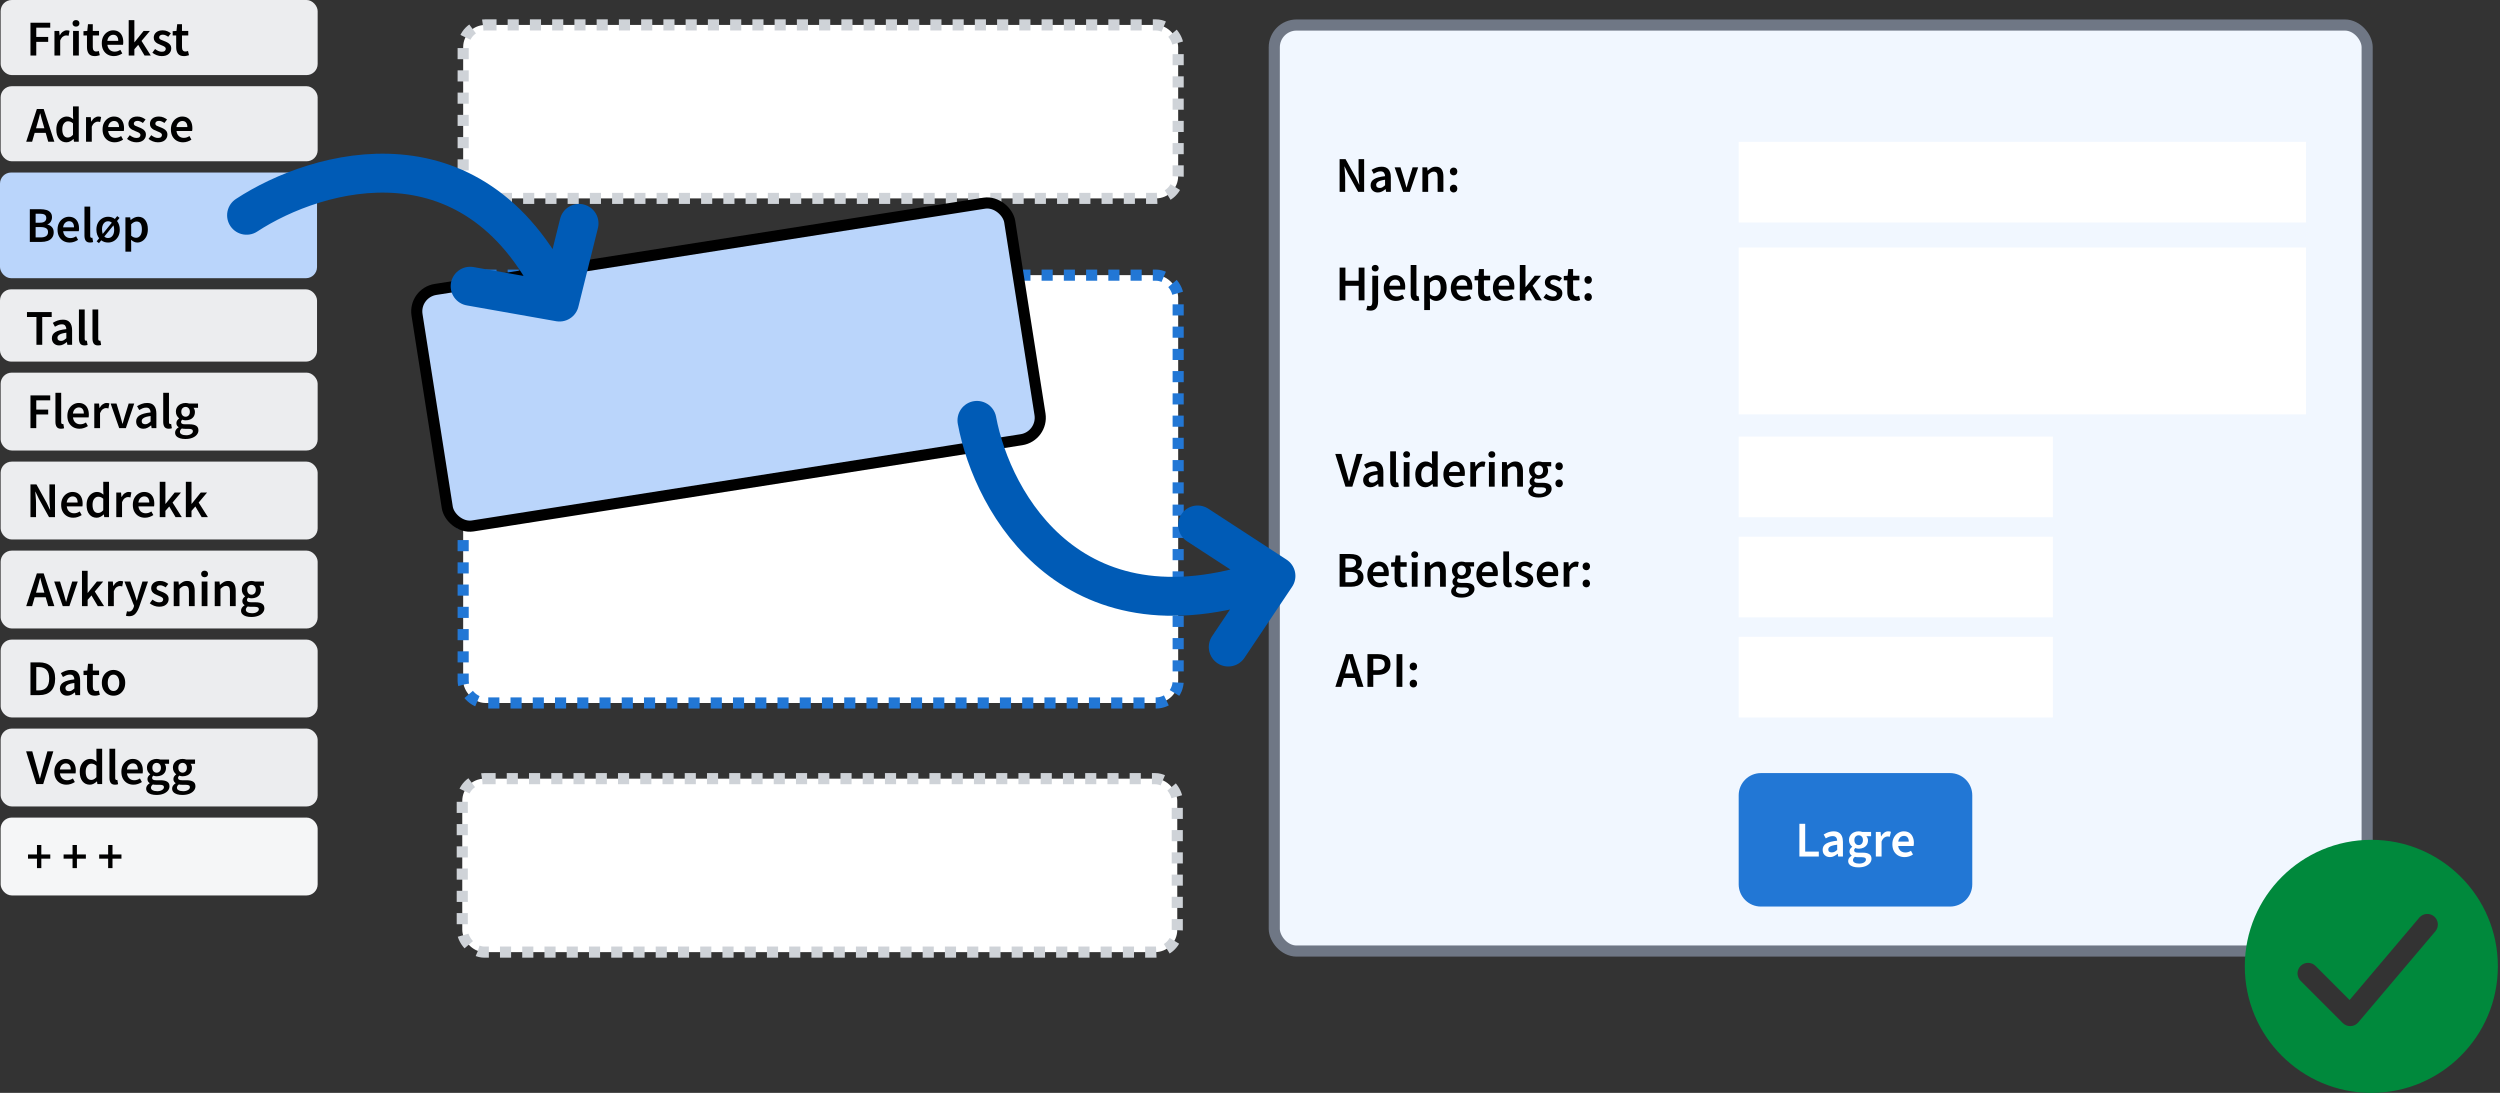
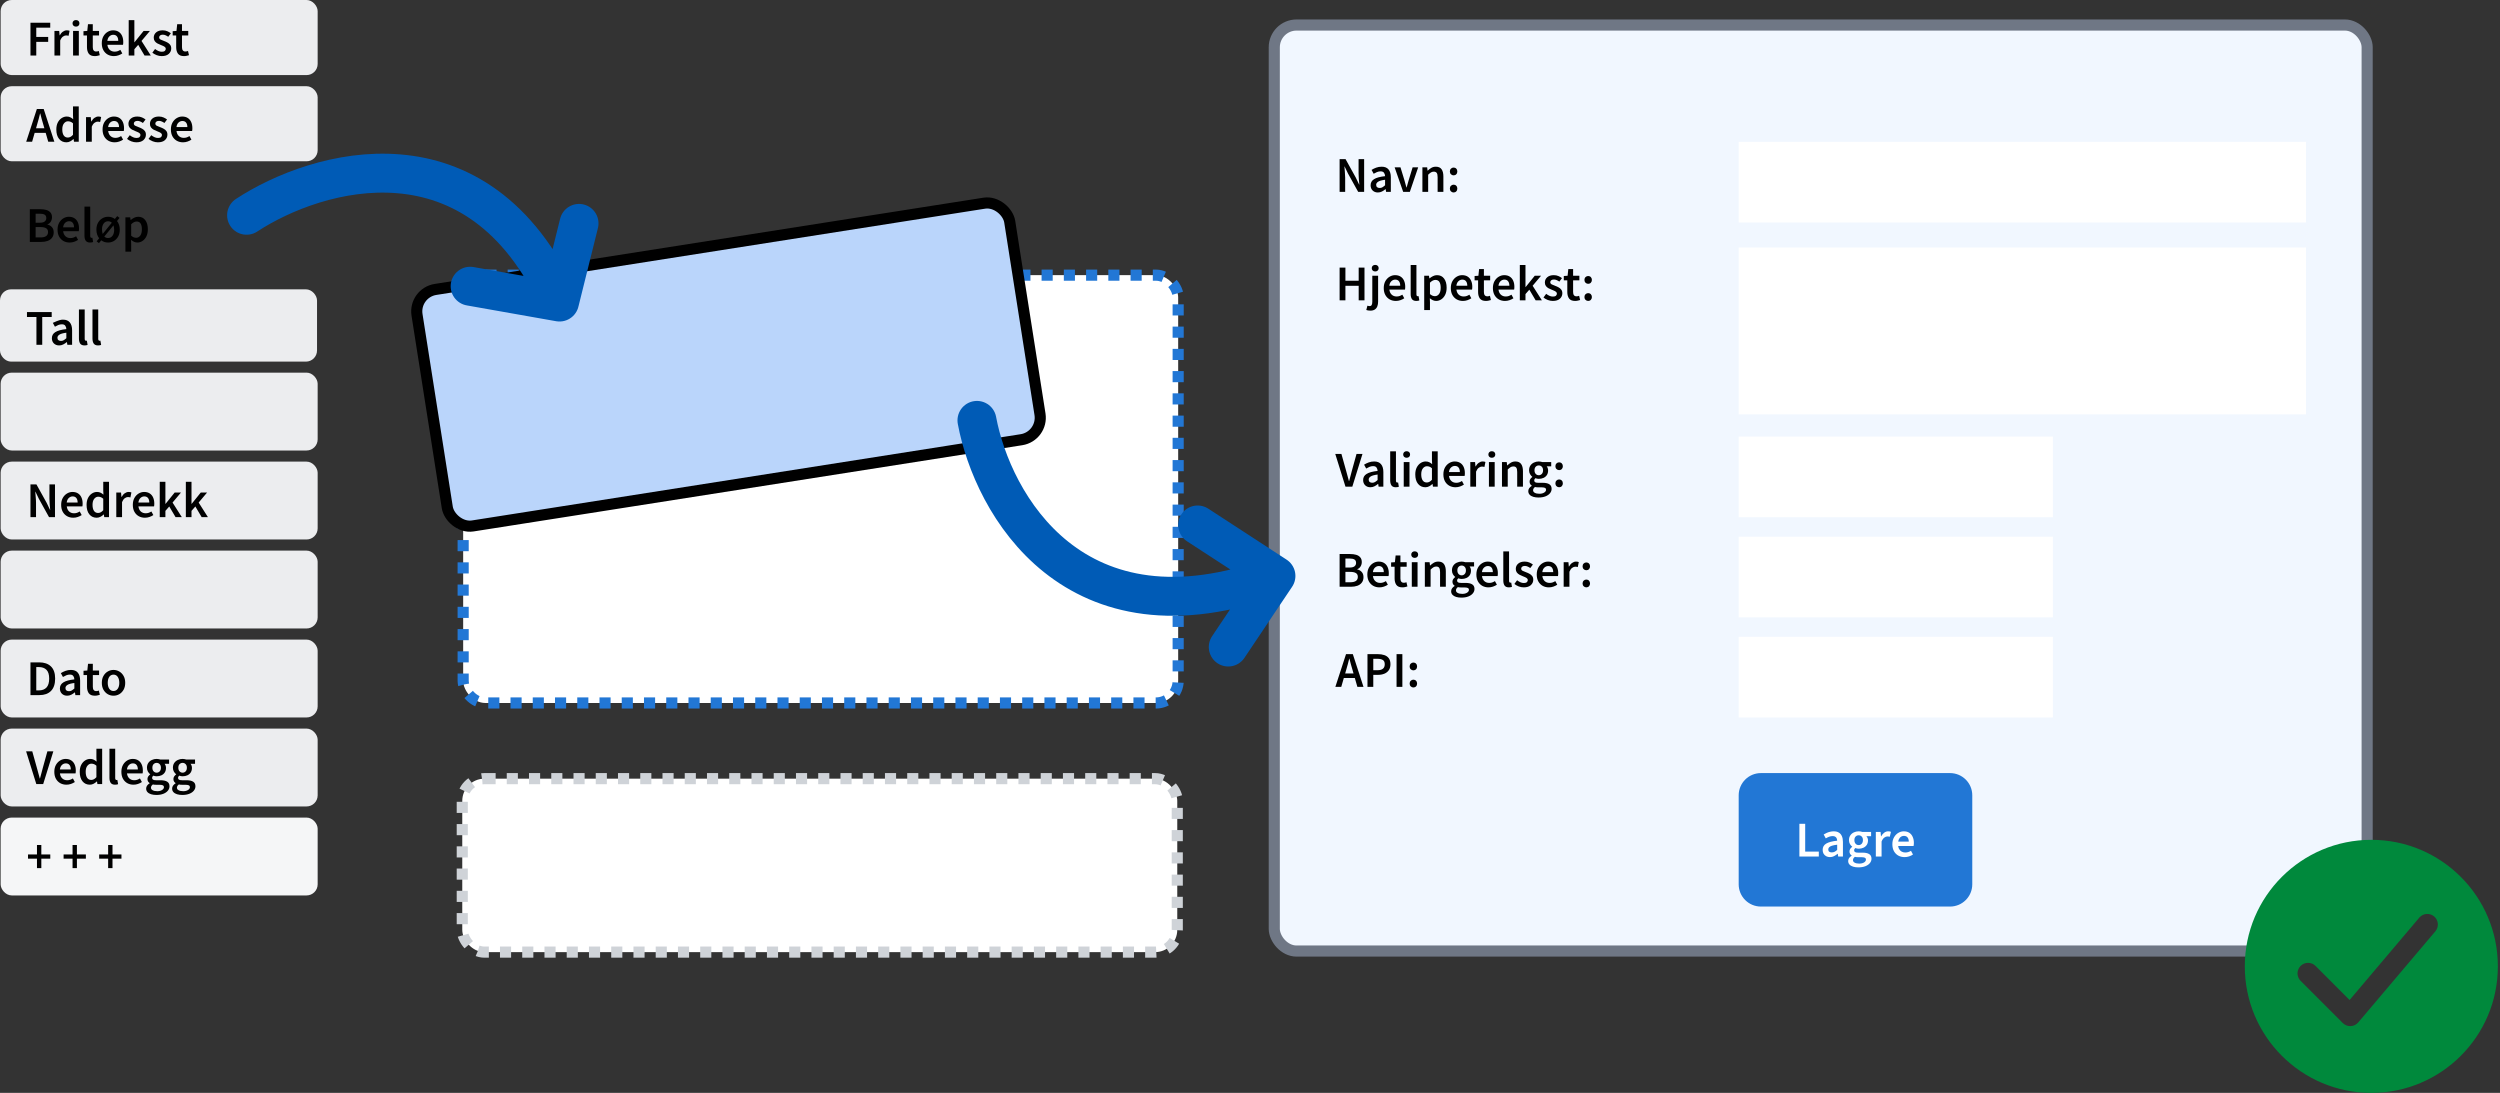
<svg xmlns="http://www.w3.org/2000/svg" fill="none" viewBox="0 0 899 393" height="393" width="899">
  <rect x="0" y="0" width="899" height="393" fill="#333333" stroke="none" />
  <rect stroke-width="4" stroke="#6F7785" fill="#F1F7FF" rx="8" height="333" width="393" y="9" x="458.23" />
  <path fill="black" d="M481.724 69V57.228H483.866L487.538 63.852L488.744 66.354H488.816C488.768 65.754 488.708 65.1 488.636 64.392C488.576 63.684 488.546 63 488.546 62.34V57.228H490.544V69H488.402L484.73 62.376L483.524 59.874H483.452C483.5 60.498 483.554 61.152 483.614 61.836C483.686 62.52 483.722 63.192 483.722 63.852V69H481.724ZM495.481 69.216C494.713 69.216 494.083 68.976 493.591 68.496C493.111 68.016 492.871 67.392 492.871 66.624C492.871 65.676 493.285 64.944 494.113 64.428C494.941 63.9 496.261 63.54 498.073 63.348C498.061 62.88 497.935 62.478 497.695 62.142C497.467 61.794 497.053 61.62 496.453 61.62C496.021 61.62 495.595 61.704 495.175 61.872C494.767 62.04 494.365 62.244 493.969 62.484L493.213 61.098C493.705 60.786 494.257 60.516 494.869 60.288C495.493 60.06 496.153 59.946 496.849 59.946C497.953 59.946 498.775 60.276 499.315 60.936C499.867 61.584 500.143 62.526 500.143 63.762V69H498.433L498.289 68.028H498.217C497.821 68.364 497.395 68.646 496.939 68.874C496.495 69.102 496.009 69.216 495.481 69.216ZM496.147 67.596C496.507 67.596 496.831 67.512 497.119 67.344C497.419 67.164 497.737 66.924 498.073 66.624V64.644C496.873 64.8 496.039 65.034 495.571 65.346C495.103 65.646 494.869 66.018 494.869 66.462C494.869 66.858 494.989 67.146 495.229 67.326C495.469 67.506 495.775 67.596 496.147 67.596ZM504.582 69L501.504 60.162H503.61L505.014 64.752C505.134 65.184 505.254 65.622 505.374 66.066C505.506 66.51 505.632 66.96 505.752 67.416H505.824C505.956 66.96 506.082 66.51 506.202 66.066C506.334 65.622 506.46 65.184 506.58 64.752L507.984 60.162H509.982L506.976 69H504.582ZM511.496 69V60.162H513.206L513.35 61.35H513.422C513.818 60.966 514.25 60.636 514.718 60.36C515.186 60.084 515.72 59.946 516.32 59.946C517.268 59.946 517.958 60.252 518.39 60.864C518.822 61.476 519.038 62.34 519.038 63.456V69H516.968V63.726C516.968 62.994 516.86 62.478 516.644 62.178C516.428 61.878 516.074 61.728 515.582 61.728C515.198 61.728 514.856 61.824 514.556 62.016C514.268 62.196 513.938 62.466 513.566 62.826V69H511.496ZM522.721 63.06C522.349 63.06 522.031 62.928 521.767 62.664C521.503 62.4 521.371 62.064 521.371 61.656C521.371 61.248 521.503 60.912 521.767 60.648C522.031 60.384 522.349 60.252 522.721 60.252C523.105 60.252 523.423 60.384 523.675 60.648C523.927 60.912 524.053 61.248 524.053 61.656C524.053 62.064 523.927 62.4 523.675 62.664C523.423 62.928 523.105 63.06 522.721 63.06ZM522.721 69.216C522.349 69.216 522.031 69.084 521.767 68.82C521.503 68.556 521.371 68.22 521.371 67.812C521.371 67.404 521.503 67.068 521.767 66.804C522.031 66.54 522.349 66.408 522.721 66.408C523.105 66.408 523.423 66.54 523.675 66.804C523.927 67.068 524.053 67.404 524.053 67.812C524.053 68.22 523.927 68.556 523.675 68.82C523.423 69.084 523.105 69.216 522.721 69.216Z" />
  <path fill="black" d="M481.724 108V96.228H483.812V100.962H488.582V96.228H490.67V108H488.582V102.78H483.812V108H481.724ZM492.76 111.708C492.436 111.708 492.16 111.684 491.932 111.636C491.692 111.588 491.488 111.534 491.32 111.474L491.716 109.926C491.836 109.962 491.962 109.992 492.094 110.016C492.214 110.052 492.34 110.07 492.472 110.07C492.868 110.07 493.132 109.932 493.264 109.656C493.408 109.392 493.48 109.002 493.48 108.486V99.162H495.568V108.45C495.568 109.074 495.478 109.632 495.298 110.124C495.118 110.616 494.824 111 494.416 111.276C494.008 111.564 493.456 111.708 492.76 111.708ZM494.524 97.614C494.152 97.614 493.852 97.506 493.624 97.29C493.396 97.074 493.282 96.786 493.282 96.426C493.282 96.078 493.396 95.796 493.624 95.58C493.852 95.364 494.152 95.256 494.524 95.256C494.896 95.256 495.196 95.364 495.424 95.58C495.652 95.796 495.766 96.078 495.766 96.426C495.766 96.786 495.652 97.074 495.424 97.29C495.196 97.506 494.896 97.614 494.524 97.614ZM501.953 108.216C501.137 108.216 500.399 108.036 499.739 107.676C499.079 107.304 498.557 106.776 498.173 106.092C497.789 105.396 497.597 104.562 497.597 103.59C497.597 102.63 497.789 101.802 498.173 101.106C498.569 100.41 499.079 99.876 499.703 99.504C500.327 99.132 500.981 98.946 501.665 98.946C502.469 98.946 503.141 99.126 503.681 99.486C504.221 99.834 504.629 100.326 504.905 100.962C505.181 101.586 505.319 102.312 505.319 103.14C505.319 103.572 505.289 103.908 505.229 104.148H499.613C499.709 104.928 499.991 105.534 500.459 105.966C500.927 106.398 501.515 106.614 502.223 106.614C502.607 106.614 502.961 106.56 503.285 106.452C503.621 106.332 503.951 106.17 504.275 105.966L504.977 107.262C504.557 107.538 504.089 107.766 503.573 107.946C503.057 108.126 502.517 108.216 501.953 108.216ZM499.595 102.744H503.519C503.519 102.06 503.369 101.526 503.069 101.142C502.769 100.746 502.319 100.548 501.719 100.548C501.203 100.548 500.741 100.74 500.333 101.124C499.937 101.496 499.691 102.036 499.595 102.744ZM509.294 108.216C508.562 108.216 508.04 107.994 507.728 107.55C507.428 107.106 507.278 106.5 507.278 105.732V95.292H509.348V105.84C509.348 106.092 509.396 106.272 509.492 106.38C509.588 106.476 509.69 106.524 509.798 106.524C509.846 106.524 509.888 106.524 509.924 106.524C509.972 106.512 510.038 106.5 510.122 106.488L510.392 108.036C510.272 108.084 510.116 108.126 509.924 108.162C509.744 108.198 509.534 108.216 509.294 108.216ZM512.146 111.492V99.162H513.856L514 100.098H514.072C514.444 99.786 514.858 99.516 515.314 99.288C515.782 99.06 516.256 98.946 516.736 98.946C517.84 98.946 518.692 99.354 519.292 100.17C519.904 100.986 520.21 102.078 520.21 103.446C520.21 104.454 520.03 105.318 519.67 106.038C519.31 106.746 518.842 107.286 518.266 107.658C517.702 108.03 517.09 108.216 516.43 108.216C516.046 108.216 515.662 108.132 515.278 107.964C514.894 107.784 514.522 107.544 514.162 107.244L514.216 108.72V111.492H512.146ZM515.998 106.506C516.586 106.506 517.078 106.248 517.474 105.732C517.87 105.216 518.068 104.46 518.068 103.464C518.068 102.576 517.918 101.886 517.618 101.394C517.318 100.902 516.832 100.656 516.16 100.656C515.536 100.656 514.888 100.986 514.216 101.646V105.768C514.54 106.032 514.852 106.224 515.152 106.344C515.452 106.452 515.734 106.506 515.998 106.506ZM526.068 108.216C525.252 108.216 524.514 108.036 523.854 107.676C523.194 107.304 522.672 106.776 522.288 106.092C521.904 105.396 521.712 104.562 521.712 103.59C521.712 102.63 521.904 101.802 522.288 101.106C522.684 100.41 523.194 99.876 523.818 99.504C524.442 99.132 525.096 98.946 525.78 98.946C526.584 98.946 527.256 99.126 527.796 99.486C528.336 99.834 528.744 100.326 529.02 100.962C529.296 101.586 529.434 102.312 529.434 103.14C529.434 103.572 529.404 103.908 529.344 104.148H523.728C523.824 104.928 524.106 105.534 524.574 105.966C525.042 106.398 525.63 106.614 526.338 106.614C526.722 106.614 527.076 106.56 527.4 106.452C527.736 106.332 528.066 106.17 528.39 105.966L529.092 107.262C528.672 107.538 528.204 107.766 527.688 107.946C527.172 108.126 526.632 108.216 526.068 108.216ZM523.71 102.744H527.634C527.634 102.06 527.484 101.526 527.184 101.142C526.884 100.746 526.434 100.548 525.834 100.548C525.318 100.548 524.856 100.74 524.448 101.124C524.052 101.496 523.806 102.036 523.71 102.744ZM534.332 108.216C533.312 108.216 532.586 107.922 532.154 107.334C531.734 106.734 531.524 105.96 531.524 105.012V100.8H530.264V99.252L531.632 99.162L531.884 96.75H533.612V99.162H535.862V100.8H533.612V105.012C533.612 106.044 534.026 106.56 534.854 106.56C535.01 106.56 535.172 106.542 535.34 106.506C535.508 106.458 535.652 106.41 535.772 106.362L536.132 107.892C535.892 107.976 535.616 108.048 535.304 108.108C535.004 108.18 534.68 108.216 534.332 108.216ZM541.202 108.216C540.386 108.216 539.648 108.036 538.988 107.676C538.328 107.304 537.806 106.776 537.422 106.092C537.038 105.396 536.846 104.562 536.846 103.59C536.846 102.63 537.038 101.802 537.422 101.106C537.818 100.41 538.328 99.876 538.952 99.504C539.576 99.132 540.23 98.946 540.914 98.946C541.718 98.946 542.39 99.126 542.93 99.486C543.47 99.834 543.878 100.326 544.154 100.962C544.43 101.586 544.568 102.312 544.568 103.14C544.568 103.572 544.538 103.908 544.478 104.148H538.862C538.958 104.928 539.24 105.534 539.708 105.966C540.176 106.398 540.764 106.614 541.472 106.614C541.856 106.614 542.21 106.56 542.534 106.452C542.87 106.332 543.2 106.17 543.524 105.966L544.226 107.262C543.806 107.538 543.338 107.766 542.822 107.946C542.306 108.126 541.766 108.216 541.202 108.216ZM538.844 102.744H542.768C542.768 102.06 542.618 101.526 542.318 101.142C542.018 100.746 541.568 100.548 540.968 100.548C540.452 100.548 539.99 100.74 539.582 101.124C539.186 101.496 538.94 102.036 538.844 102.744ZM546.527 108V95.292H548.561V103.23H548.615L551.891 99.162H554.159L551.135 102.762L554.465 108H552.215L549.947 104.166L548.561 105.75V108H546.527ZM558.38 108.216C557.78 108.216 557.18 108.102 556.58 107.874C555.98 107.634 555.464 107.34 555.032 106.992L556.004 105.66C556.4 105.96 556.796 106.2 557.192 106.38C557.588 106.56 558.008 106.65 558.452 106.65C558.932 106.65 559.286 106.548 559.514 106.344C559.742 106.14 559.856 105.888 559.856 105.588C559.856 105.336 559.76 105.132 559.568 104.976C559.388 104.808 559.154 104.664 558.866 104.544C558.578 104.412 558.278 104.286 557.966 104.166C557.582 104.022 557.198 103.848 556.814 103.644C556.442 103.428 556.136 103.158 555.896 102.834C555.656 102.498 555.536 102.084 555.536 101.592C555.536 100.812 555.824 100.176 556.4 99.684C556.976 99.192 557.756 98.946 558.74 98.946C559.364 98.946 559.922 99.054 560.414 99.27C560.906 99.486 561.332 99.732 561.692 100.008L560.738 101.268C560.426 101.04 560.108 100.86 559.784 100.728C559.472 100.584 559.142 100.512 558.794 100.512C558.35 100.512 558.02 100.608 557.804 100.8C557.588 100.98 557.48 101.208 557.48 101.484C557.48 101.832 557.66 102.096 558.02 102.276C558.38 102.456 558.8 102.63 559.28 102.798C559.688 102.942 560.084 103.122 560.468 103.338C560.852 103.542 561.17 103.812 561.422 104.148C561.686 104.484 561.818 104.928 561.818 105.48C561.818 106.236 561.524 106.884 560.936 107.424C560.348 107.952 559.496 108.216 558.38 108.216ZM566.41 108.216C565.39 108.216 564.664 107.922 564.232 107.334C563.812 106.734 563.602 105.96 563.602 105.012V100.8H562.342V99.252L563.71 99.162L563.962 96.75H565.69V99.162H567.94V100.8H565.69V105.012C565.69 106.044 566.104 106.56 566.932 106.56C567.088 106.56 567.25 106.542 567.418 106.506C567.586 106.458 567.73 106.41 567.85 106.362L568.21 107.892C567.97 107.976 567.694 108.048 567.382 108.108C567.082 108.18 566.758 108.216 566.41 108.216ZM571.11 102.06C570.738 102.06 570.42 101.928 570.156 101.664C569.892 101.4 569.76 101.064 569.76 100.656C569.76 100.248 569.892 99.912 570.156 99.648C570.42 99.384 570.738 99.252 571.11 99.252C571.494 99.252 571.812 99.384 572.064 99.648C572.316 99.912 572.442 100.248 572.442 100.656C572.442 101.064 572.316 101.4 572.064 101.664C571.812 101.928 571.494 102.06 571.11 102.06ZM571.11 108.216C570.738 108.216 570.42 108.084 570.156 107.82C569.892 107.556 569.76 107.22 569.76 106.812C569.76 106.404 569.892 106.068 570.156 105.804C570.42 105.54 570.738 105.408 571.11 105.408C571.494 105.408 571.812 105.54 572.064 105.804C572.316 106.068 572.442 106.404 572.442 106.812C572.442 107.22 572.316 107.556 572.064 107.82C571.812 108.084 571.494 108.216 571.11 108.216Z" />
  <path fill="black" d="M483.83 175L480.158 163.228H482.372L484.028 169.15C484.22 169.81 484.394 170.446 484.55 171.058C484.706 171.67 484.88 172.312 485.072 172.984H485.144C485.348 172.312 485.522 171.67 485.666 171.058C485.822 170.446 485.99 169.81 486.17 169.15L487.808 163.228H489.95L486.296 175H483.83ZM492.792 175.216C492.024 175.216 491.394 174.976 490.902 174.496C490.422 174.016 490.182 173.392 490.182 172.624C490.182 171.676 490.596 170.944 491.424 170.428C492.252 169.9 493.572 169.54 495.384 169.348C495.372 168.88 495.246 168.478 495.006 168.142C494.778 167.794 494.364 167.62 493.764 167.62C493.332 167.62 492.906 167.704 492.486 167.872C492.078 168.04 491.676 168.244 491.28 168.484L490.524 167.098C491.016 166.786 491.568 166.516 492.18 166.288C492.804 166.06 493.464 165.946 494.16 165.946C495.264 165.946 496.086 166.276 496.626 166.936C497.178 167.584 497.454 168.526 497.454 169.762V175H495.744L495.6 174.028H495.528C495.132 174.364 494.706 174.646 494.25 174.874C493.806 175.102 493.32 175.216 492.792 175.216ZM493.458 173.596C493.818 173.596 494.142 173.512 494.43 173.344C494.73 173.164 495.048 172.924 495.384 172.624V170.644C494.184 170.8 493.35 171.034 492.882 171.346C492.414 171.646 492.18 172.018 492.18 172.462C492.18 172.858 492.3 173.146 492.54 173.326C492.78 173.506 493.086 173.596 493.458 173.596ZM501.929 175.216C501.197 175.216 500.675 174.994 500.363 174.55C500.063 174.106 499.913 173.5 499.913 172.732V162.292H501.983V172.84C501.983 173.092 502.031 173.272 502.127 173.38C502.223 173.476 502.325 173.524 502.433 173.524C502.481 173.524 502.523 173.524 502.559 173.524C502.607 173.512 502.673 173.5 502.757 173.488L503.027 175.036C502.907 175.084 502.751 175.126 502.559 175.162C502.379 175.198 502.169 175.216 501.929 175.216ZM504.781 175V166.162H506.851V175H504.781ZM505.825 164.614C505.453 164.614 505.153 164.506 504.925 164.29C504.697 164.074 504.583 163.786 504.583 163.426C504.583 163.078 504.697 162.796 504.925 162.58C505.153 162.364 505.453 162.256 505.825 162.256C506.197 162.256 506.497 162.364 506.725 162.58C506.953 162.796 507.067 163.078 507.067 163.426C507.067 163.786 506.953 164.074 506.725 164.29C506.497 164.506 506.197 164.614 505.825 164.614ZM512.57 175.216C511.466 175.216 510.584 174.808 509.924 173.992C509.264 173.176 508.934 172.042 508.934 170.59C508.934 169.63 509.108 168.802 509.456 168.106C509.816 167.41 510.284 166.876 510.86 166.504C511.436 166.132 512.042 165.946 512.678 165.946C513.182 165.946 513.608 166.036 513.956 166.216C514.316 166.384 514.664 166.618 515 166.918L514.928 165.496V162.292H516.998V175H515.288L515.144 174.046H515.072C514.748 174.37 514.37 174.646 513.938 174.874C513.506 175.102 513.05 175.216 512.57 175.216ZM513.074 173.506C513.734 173.506 514.352 173.176 514.928 172.516V168.394C514.628 168.118 514.328 167.926 514.028 167.818C513.728 167.71 513.428 167.656 513.128 167.656C512.564 167.656 512.078 167.914 511.67 168.43C511.274 168.934 511.076 169.648 511.076 170.572C511.076 171.52 511.25 172.246 511.598 172.75C511.946 173.254 512.438 173.506 513.074 173.506ZM523.397 175.216C522.581 175.216 521.843 175.036 521.183 174.676C520.523 174.304 520.001 173.776 519.617 173.092C519.233 172.396 519.041 171.562 519.041 170.59C519.041 169.63 519.233 168.802 519.617 168.106C520.013 167.41 520.523 166.876 521.147 166.504C521.771 166.132 522.425 165.946 523.109 165.946C523.913 165.946 524.585 166.126 525.125 166.486C525.665 166.834 526.073 167.326 526.349 167.962C526.625 168.586 526.763 169.312 526.763 170.14C526.763 170.572 526.733 170.908 526.673 171.148H521.057C521.153 171.928 521.435 172.534 521.903 172.966C522.371 173.398 522.959 173.614 523.667 173.614C524.051 173.614 524.405 173.56 524.729 173.452C525.065 173.332 525.395 173.17 525.719 172.966L526.421 174.262C526.001 174.538 525.533 174.766 525.017 174.946C524.501 175.126 523.961 175.216 523.397 175.216ZM521.039 169.744H524.963C524.963 169.06 524.813 168.526 524.513 168.142C524.213 167.746 523.763 167.548 523.163 167.548C522.647 167.548 522.185 167.74 521.777 168.124C521.381 168.496 521.135 169.036 521.039 169.744ZM528.722 175V166.162H530.432L530.576 167.728H530.648C530.96 167.152 531.338 166.714 531.782 166.414C532.226 166.102 532.682 165.946 533.15 165.946C533.57 165.946 533.906 166.006 534.158 166.126L533.798 167.926C533.642 167.878 533.498 167.842 533.366 167.818C533.234 167.794 533.072 167.782 532.88 167.782C532.532 167.782 532.166 167.92 531.782 168.196C531.398 168.46 531.068 168.928 530.792 169.6V175H528.722ZM535.418 175V166.162H537.488V175H535.418ZM536.462 164.614C536.09 164.614 535.79 164.506 535.562 164.29C535.334 164.074 535.22 163.786 535.22 163.426C535.22 163.078 535.334 162.796 535.562 162.58C535.79 162.364 536.09 162.256 536.462 162.256C536.834 162.256 537.134 162.364 537.362 162.58C537.59 162.796 537.704 163.078 537.704 163.426C537.704 163.786 537.59 164.074 537.362 164.29C537.134 164.506 536.834 164.614 536.462 164.614ZM540.111 175V166.162H541.821L541.965 167.35H542.037C542.433 166.966 542.865 166.636 543.333 166.36C543.801 166.084 544.335 165.946 544.935 165.946C545.883 165.946 546.573 166.252 547.005 166.864C547.437 167.476 547.653 168.34 547.653 169.456V175H545.583V169.726C545.583 168.994 545.475 168.478 545.259 168.178C545.043 167.878 544.689 167.728 544.197 167.728C543.813 167.728 543.471 167.824 543.171 168.016C542.883 168.196 542.553 168.466 542.181 168.826V175H540.111ZM553.244 178.906C552.548 178.906 551.918 178.822 551.354 178.654C550.802 178.486 550.364 178.228 550.04 177.88C549.728 177.544 549.572 177.118 549.572 176.602C549.572 175.87 549.992 175.24 550.832 174.712V174.64C550.604 174.496 550.412 174.304 550.256 174.064C550.112 173.824 550.04 173.524 550.04 173.164C550.04 172.816 550.136 172.504 550.328 172.228C550.532 171.94 550.76 171.706 551.012 171.526V171.454C550.712 171.226 550.442 170.908 550.202 170.5C549.974 170.092 549.86 169.63 549.86 169.114C549.86 168.43 550.022 167.854 550.346 167.386C550.67 166.918 551.096 166.564 551.624 166.324C552.164 166.072 552.74 165.946 553.352 165.946C553.592 165.946 553.82 165.97 554.036 166.018C554.264 166.054 554.468 166.102 554.648 166.162H557.816V167.692H556.196C556.34 167.86 556.46 168.076 556.556 168.34C556.652 168.592 556.7 168.874 556.7 169.186C556.7 169.834 556.55 170.386 556.25 170.842C555.95 171.286 555.548 171.622 555.044 171.85C554.54 172.078 553.976 172.192 553.352 172.192C553.16 172.192 552.962 172.174 552.758 172.138C552.554 172.102 552.35 172.042 552.146 171.958C552.014 172.078 551.906 172.198 551.822 172.318C551.75 172.438 551.714 172.6 551.714 172.804C551.714 173.056 551.816 173.254 552.02 173.398C552.236 173.542 552.614 173.614 553.154 173.614H554.72C555.788 173.614 556.592 173.788 557.132 174.136C557.684 174.472 557.96 175.024 557.96 175.792C557.96 176.368 557.768 176.89 557.384 177.358C557 177.838 556.454 178.216 555.746 178.492C555.038 178.768 554.204 178.906 553.244 178.906ZM553.352 170.896C553.772 170.896 554.132 170.74 554.432 170.428C554.732 170.116 554.882 169.678 554.882 169.114C554.882 168.562 554.732 168.136 554.432 167.836C554.144 167.524 553.784 167.368 553.352 167.368C552.92 167.368 552.554 167.518 552.254 167.818C551.954 168.118 551.804 168.55 551.804 169.114C551.804 169.678 551.954 170.116 552.254 170.428C552.554 170.74 552.92 170.896 553.352 170.896ZM553.568 177.556C554.276 177.556 554.852 177.412 555.296 177.124C555.74 176.836 555.962 176.506 555.962 176.134C555.962 175.786 555.824 175.552 555.548 175.432C555.284 175.312 554.9 175.252 554.396 175.252H553.19C552.71 175.252 552.308 175.21 551.984 175.126C551.528 175.474 551.3 175.864 551.3 176.296C551.3 176.692 551.504 176.998 551.912 177.214C552.32 177.442 552.872 177.556 553.568 177.556ZM560.669 169.06C560.297 169.06 559.979 168.928 559.715 168.664C559.451 168.4 559.319 168.064 559.319 167.656C559.319 167.248 559.451 166.912 559.715 166.648C559.979 166.384 560.297 166.252 560.669 166.252C561.053 166.252 561.371 166.384 561.623 166.648C561.875 166.912 562.001 167.248 562.001 167.656C562.001 168.064 561.875 168.4 561.623 168.664C561.371 168.928 561.053 169.06 560.669 169.06ZM560.669 175.216C560.297 175.216 559.979 175.084 559.715 174.82C559.451 174.556 559.319 174.22 559.319 173.812C559.319 173.404 559.451 173.068 559.715 172.804C559.979 172.54 560.297 172.408 560.669 172.408C561.053 172.408 561.371 172.54 561.623 172.804C561.875 173.068 562.001 173.404 562.001 173.812C562.001 174.22 561.875 174.556 561.623 174.82C561.371 175.084 561.053 175.216 560.669 175.216Z" />
  <path fill="black" d="M481.724 211V199.228H485.486C486.302 199.228 487.022 199.318 487.646 199.498C488.282 199.678 488.78 199.984 489.14 200.416C489.512 200.836 489.698 201.406 489.698 202.126C489.698 202.678 489.554 203.2 489.266 203.692C488.978 204.172 488.576 204.502 488.06 204.682V204.754C488.708 204.898 489.242 205.204 489.662 205.672C490.094 206.128 490.31 206.752 490.31 207.544C490.31 208.324 490.112 208.972 489.716 209.488C489.332 210.004 488.798 210.388 488.114 210.64C487.43 210.88 486.656 211 485.792 211H481.724ZM483.812 204.088H485.306C486.122 204.088 486.716 203.938 487.088 203.638C487.46 203.338 487.646 202.936 487.646 202.432C487.646 201.856 487.454 201.448 487.07 201.208C486.686 200.968 486.11 200.848 485.342 200.848H483.812V204.088ZM483.812 209.38H485.576C486.44 209.38 487.106 209.224 487.574 208.912C488.042 208.588 488.276 208.096 488.276 207.436C488.276 206.812 488.048 206.362 487.592 206.086C487.136 205.798 486.464 205.654 485.576 205.654H483.812V209.38ZM496.047 211.216C495.231 211.216 494.493 211.036 493.833 210.676C493.173 210.304 492.651 209.776 492.267 209.092C491.883 208.396 491.691 207.562 491.691 206.59C491.691 205.63 491.883 204.802 492.267 204.106C492.663 203.41 493.173 202.876 493.797 202.504C494.421 202.132 495.075 201.946 495.759 201.946C496.563 201.946 497.235 202.126 497.775 202.486C498.315 202.834 498.723 203.326 498.999 203.962C499.275 204.586 499.413 205.312 499.413 206.14C499.413 206.572 499.383 206.908 499.323 207.148H493.707C493.803 207.928 494.085 208.534 494.553 208.966C495.021 209.398 495.609 209.614 496.317 209.614C496.701 209.614 497.055 209.56 497.379 209.452C497.715 209.332 498.045 209.17 498.369 208.966L499.071 210.262C498.651 210.538 498.183 210.766 497.667 210.946C497.151 211.126 496.611 211.216 496.047 211.216ZM493.689 205.744H497.613C497.613 205.06 497.463 204.526 497.163 204.142C496.863 203.746 496.413 203.548 495.813 203.548C495.297 203.548 494.835 203.74 494.427 204.124C494.031 204.496 493.785 205.036 493.689 205.744ZM504.31 211.216C503.29 211.216 502.564 210.922 502.132 210.334C501.712 209.734 501.502 208.96 501.502 208.012V203.8H500.242V202.252L501.61 202.162L501.862 199.75H503.59V202.162H505.84V203.8H503.59V208.012C503.59 209.044 504.004 209.56 504.832 209.56C504.988 209.56 505.15 209.542 505.318 209.506C505.486 209.458 505.63 209.41 505.75 209.362L506.11 210.892C505.87 210.976 505.594 211.048 505.282 211.108C504.982 211.18 504.658 211.216 504.31 211.216ZM507.682 211V202.162H509.752V211H507.682ZM508.726 200.614C508.354 200.614 508.054 200.506 507.826 200.29C507.598 200.074 507.484 199.786 507.484 199.426C507.484 199.078 507.598 198.796 507.826 198.58C508.054 198.364 508.354 198.256 508.726 198.256C509.098 198.256 509.398 198.364 509.626 198.58C509.854 198.796 509.968 199.078 509.968 199.426C509.968 199.786 509.854 200.074 509.626 200.29C509.398 200.506 509.098 200.614 508.726 200.614ZM512.375 211V202.162H514.085L514.229 203.35H514.301C514.697 202.966 515.129 202.636 515.597 202.36C516.065 202.084 516.599 201.946 517.199 201.946C518.147 201.946 518.837 202.252 519.269 202.864C519.701 203.476 519.917 204.34 519.917 205.456V211H517.847V205.726C517.847 204.994 517.739 204.478 517.523 204.178C517.307 203.878 516.953 203.728 516.461 203.728C516.077 203.728 515.735 203.824 515.435 204.016C515.147 204.196 514.817 204.466 514.445 204.826V211H512.375ZM525.507 214.906C524.811 214.906 524.181 214.822 523.617 214.654C523.065 214.486 522.627 214.228 522.303 213.88C521.991 213.544 521.835 213.118 521.835 212.602C521.835 211.87 522.255 211.24 523.095 210.712V210.64C522.867 210.496 522.675 210.304 522.519 210.064C522.375 209.824 522.303 209.524 522.303 209.164C522.303 208.816 522.399 208.504 522.591 208.228C522.795 207.94 523.023 207.706 523.275 207.526V207.454C522.975 207.226 522.705 206.908 522.465 206.5C522.237 206.092 522.123 205.63 522.123 205.114C522.123 204.43 522.285 203.854 522.609 203.386C522.933 202.918 523.359 202.564 523.887 202.324C524.427 202.072 525.003 201.946 525.615 201.946C525.855 201.946 526.083 201.97 526.299 202.018C526.527 202.054 526.731 202.102 526.911 202.162H530.079V203.692H528.459C528.603 203.86 528.723 204.076 528.819 204.34C528.915 204.592 528.963 204.874 528.963 205.186C528.963 205.834 528.813 206.386 528.513 206.842C528.213 207.286 527.811 207.622 527.307 207.85C526.803 208.078 526.239 208.192 525.615 208.192C525.423 208.192 525.225 208.174 525.021 208.138C524.817 208.102 524.613 208.042 524.409 207.958C524.277 208.078 524.169 208.198 524.085 208.318C524.013 208.438 523.977 208.6 523.977 208.804C523.977 209.056 524.079 209.254 524.283 209.398C524.499 209.542 524.877 209.614 525.417 209.614H526.983C528.051 209.614 528.855 209.788 529.395 210.136C529.947 210.472 530.223 211.024 530.223 211.792C530.223 212.368 530.031 212.89 529.647 213.358C529.263 213.838 528.717 214.216 528.009 214.492C527.301 214.768 526.467 214.906 525.507 214.906ZM525.615 206.896C526.035 206.896 526.395 206.74 526.695 206.428C526.995 206.116 527.145 205.678 527.145 205.114C527.145 204.562 526.995 204.136 526.695 203.836C526.407 203.524 526.047 203.368 525.615 203.368C525.183 203.368 524.817 203.518 524.517 203.818C524.217 204.118 524.067 204.55 524.067 205.114C524.067 205.678 524.217 206.116 524.517 206.428C524.817 206.74 525.183 206.896 525.615 206.896ZM525.831 213.556C526.539 213.556 527.115 213.412 527.559 213.124C528.003 212.836 528.225 212.506 528.225 212.134C528.225 211.786 528.087 211.552 527.811 211.432C527.547 211.312 527.163 211.252 526.659 211.252H525.453C524.973 211.252 524.571 211.21 524.247 211.126C523.791 211.474 523.563 211.864 523.563 212.296C523.563 212.692 523.767 212.998 524.175 213.214C524.583 213.442 525.135 213.556 525.831 213.556ZM535.261 211.216C534.445 211.216 533.707 211.036 533.047 210.676C532.387 210.304 531.865 209.776 531.481 209.092C531.097 208.396 530.905 207.562 530.905 206.59C530.905 205.63 531.097 204.802 531.481 204.106C531.877 203.41 532.387 202.876 533.011 202.504C533.635 202.132 534.289 201.946 534.973 201.946C535.777 201.946 536.449 202.126 536.989 202.486C537.529 202.834 537.937 203.326 538.213 203.962C538.489 204.586 538.627 205.312 538.627 206.14C538.627 206.572 538.597 206.908 538.537 207.148H532.921C533.017 207.928 533.299 208.534 533.767 208.966C534.235 209.398 534.823 209.614 535.531 209.614C535.915 209.614 536.269 209.56 536.593 209.452C536.929 209.332 537.259 209.17 537.583 208.966L538.285 210.262C537.865 210.538 537.397 210.766 536.881 210.946C536.365 211.126 535.825 211.216 535.261 211.216ZM532.903 205.744H536.827C536.827 205.06 536.677 204.526 536.377 204.142C536.077 203.746 535.627 203.548 535.027 203.548C534.511 203.548 534.049 203.74 533.641 204.124C533.245 204.496 532.999 205.036 532.903 205.744ZM542.602 211.216C541.87 211.216 541.348 210.994 541.036 210.55C540.736 210.106 540.586 209.5 540.586 208.732V198.292H542.656V208.84C542.656 209.092 542.704 209.272 542.8 209.38C542.896 209.476 542.998 209.524 543.106 209.524C543.154 209.524 543.196 209.524 543.232 209.524C543.28 209.512 543.346 209.5 543.43 209.488L543.7 211.036C543.58 211.084 543.424 211.126 543.232 211.162C543.052 211.198 542.842 211.216 542.602 211.216ZM547.921 211.216C547.321 211.216 546.721 211.102 546.121 210.874C545.521 210.634 545.005 210.34 544.573 209.992L545.545 208.66C545.941 208.96 546.337 209.2 546.733 209.38C547.129 209.56 547.549 209.65 547.993 209.65C548.473 209.65 548.827 209.548 549.055 209.344C549.283 209.14 549.397 208.888 549.397 208.588C549.397 208.336 549.301 208.132 549.109 207.976C548.929 207.808 548.695 207.664 548.407 207.544C548.119 207.412 547.819 207.286 547.507 207.166C547.123 207.022 546.739 206.848 546.355 206.644C545.983 206.428 545.677 206.158 545.437 205.834C545.197 205.498 545.077 205.084 545.077 204.592C545.077 203.812 545.365 203.176 545.941 202.684C546.517 202.192 547.297 201.946 548.281 201.946C548.905 201.946 549.463 202.054 549.955 202.27C550.447 202.486 550.873 202.732 551.233 203.008L550.279 204.268C549.967 204.04 549.649 203.86 549.325 203.728C549.013 203.584 548.683 203.512 548.335 203.512C547.891 203.512 547.561 203.608 547.345 203.8C547.129 203.98 547.021 204.208 547.021 204.484C547.021 204.832 547.201 205.096 547.561 205.276C547.921 205.456 548.341 205.63 548.821 205.798C549.229 205.942 549.625 206.122 550.009 206.338C550.393 206.542 550.711 206.812 550.963 207.148C551.227 207.484 551.359 207.928 551.359 208.48C551.359 209.236 551.065 209.884 550.477 210.424C549.889 210.952 549.037 211.216 547.921 211.216ZM556.969 211.216C556.153 211.216 555.415 211.036 554.755 210.676C554.095 210.304 553.573 209.776 553.189 209.092C552.805 208.396 552.613 207.562 552.613 206.59C552.613 205.63 552.805 204.802 553.189 204.106C553.585 203.41 554.095 202.876 554.719 202.504C555.343 202.132 555.997 201.946 556.681 201.946C557.485 201.946 558.157 202.126 558.697 202.486C559.237 202.834 559.645 203.326 559.921 203.962C560.197 204.586 560.335 205.312 560.335 206.14C560.335 206.572 560.305 206.908 560.245 207.148H554.629C554.725 207.928 555.007 208.534 555.475 208.966C555.943 209.398 556.531 209.614 557.239 209.614C557.623 209.614 557.977 209.56 558.301 209.452C558.637 209.332 558.967 209.17 559.291 208.966L559.993 210.262C559.573 210.538 559.105 210.766 558.589 210.946C558.073 211.126 557.533 211.216 556.969 211.216ZM554.611 205.744H558.535C558.535 205.06 558.385 204.526 558.085 204.142C557.785 203.746 557.335 203.548 556.735 203.548C556.219 203.548 555.757 203.74 555.349 204.124C554.953 204.496 554.707 205.036 554.611 205.744ZM562.294 211V202.162H564.004L564.148 203.728H564.22C564.532 203.152 564.91 202.714 565.354 202.414C565.798 202.102 566.254 201.946 566.722 201.946C567.142 201.946 567.478 202.006 567.73 202.126L567.37 203.926C567.214 203.878 567.07 203.842 566.938 203.818C566.806 203.794 566.644 203.782 566.452 203.782C566.104 203.782 565.738 203.92 565.354 204.196C564.97 204.46 564.64 204.928 564.364 205.6V211H562.294ZM570.442 205.06C570.07 205.06 569.752 204.928 569.488 204.664C569.224 204.4 569.092 204.064 569.092 203.656C569.092 203.248 569.224 202.912 569.488 202.648C569.752 202.384 570.07 202.252 570.442 202.252C570.826 202.252 571.144 202.384 571.396 202.648C571.648 202.912 571.774 203.248 571.774 203.656C571.774 204.064 571.648 204.4 571.396 204.664C571.144 204.928 570.826 205.06 570.442 205.06ZM570.442 211.216C570.07 211.216 569.752 211.084 569.488 210.82C569.224 210.556 569.092 210.22 569.092 209.812C569.092 209.404 569.224 209.068 569.488 208.804C569.752 208.54 570.07 208.408 570.442 208.408C570.826 208.408 571.144 208.54 571.396 208.804C571.648 209.068 571.774 209.404 571.774 209.812C571.774 210.22 571.648 210.556 571.396 210.82C571.144 211.084 570.826 211.216 570.442 211.216Z" />
  <path fill="black" d="M484.136 240.736L483.722 242.176H486.728L486.314 240.736C486.122 240.112 485.936 239.47 485.756 238.81C485.588 238.15 485.42 237.496 485.252 236.848H485.18C485.024 237.508 484.856 238.168 484.676 238.828C484.508 239.476 484.328 240.112 484.136 240.736ZM480.194 247L484.028 235.228H486.476L490.31 247H488.114L487.196 243.814H483.236L482.318 247H480.194ZM491.744 247V235.228H495.452C496.328 235.228 497.108 235.342 497.792 235.57C498.476 235.798 499.016 236.176 499.412 236.704C499.808 237.232 500.006 237.952 500.006 238.864C500.006 239.728 499.808 240.442 499.412 241.006C499.016 241.57 498.482 241.99 497.81 242.266C497.138 242.542 496.376 242.68 495.524 242.68H493.832V247H491.744ZM493.832 241.006H495.362C497.09 241.006 497.954 240.292 497.954 238.864C497.954 238.12 497.726 237.61 497.27 237.334C496.826 237.046 496.166 236.902 495.29 236.902H493.832V241.006ZM502.202 247V235.228H504.29V247H502.202ZM508.254 241.06C507.882 241.06 507.564 240.928 507.3 240.664C507.036 240.4 506.904 240.064 506.904 239.656C506.904 239.248 507.036 238.912 507.3 238.648C507.564 238.384 507.882 238.252 508.254 238.252C508.638 238.252 508.956 238.384 509.208 238.648C509.46 238.912 509.586 239.248 509.586 239.656C509.586 240.064 509.46 240.4 509.208 240.664C508.956 240.928 508.638 241.06 508.254 241.06ZM508.254 247.216C507.882 247.216 507.564 247.084 507.3 246.82C507.036 246.556 506.904 246.22 506.904 245.812C506.904 245.404 507.036 245.068 507.3 244.804C507.564 244.54 507.882 244.408 508.254 244.408C508.638 244.408 508.956 244.54 509.208 244.804C509.46 245.068 509.586 245.404 509.586 245.812C509.586 246.22 509.46 246.556 509.208 246.82C508.956 247.084 508.638 247.216 508.254 247.216Z" />
  <rect fill="white" height="29" width="204" y="51" x="625.23" />
  <rect fill="white" height="29" width="113" y="157" x="625.23" />
  <rect fill="white" height="29" width="113" y="193" x="625.23" />
  <rect fill="white" height="29" width="113" y="229" x="625.23" />
  <rect fill="white" height="60" width="204" y="89" x="625.23" />
  <path fill="#2277D5" d="M625.23 286C625.23 281.582 628.812 278 633.23 278H701.23C705.649 278 709.23 281.582 709.23 286V318C709.23 322.418 705.649 326 701.23 326H633.23C628.812 326 625.23 322.418 625.23 318V286Z" />
  <path fill="white" d="M647.059 308V296.228H649.147V306.236H654.043V308H647.059ZM658.057 308.216C657.541 308.216 657.085 308.108 656.689 307.892C656.293 307.676 655.981 307.376 655.753 306.992C655.537 306.596 655.429 306.14 655.429 305.624C655.429 304.628 655.843 303.878 656.671 303.374C657.511 302.858 658.837 302.504 660.649 302.312C660.637 302.012 660.577 301.736 660.469 301.484C660.373 301.232 660.205 301.034 659.965 300.89C659.737 300.734 659.425 300.656 659.029 300.656C658.597 300.656 658.171 300.734 657.751 300.89C657.343 301.046 656.941 301.244 656.545 301.484L655.789 300.08C656.113 299.876 656.467 299.69 656.851 299.522C657.235 299.342 657.643 299.204 658.075 299.108C658.507 299 658.957 298.946 659.425 298.946C660.157 298.946 660.763 299.096 661.243 299.396C661.735 299.684 662.101 300.116 662.341 300.692C662.593 301.256 662.719 301.952 662.719 302.78V308H661.009L660.865 307.028H660.793C660.385 307.364 659.959 307.646 659.515 307.874C659.071 308.102 658.585 308.216 658.057 308.216ZM658.705 306.524C659.065 306.524 659.395 306.452 659.695 306.308C660.007 306.152 660.325 305.924 660.649 305.624V303.752C659.845 303.848 659.209 303.974 658.741 304.13C658.273 304.286 657.937 304.478 657.733 304.706C657.541 304.922 657.445 305.18 657.445 305.48C657.445 305.852 657.565 306.122 657.805 306.29C658.045 306.446 658.345 306.524 658.705 306.524ZM668.274 311.906C667.566 311.906 666.936 311.822 666.384 311.654C665.832 311.486 665.394 311.228 665.07 310.88C664.758 310.544 664.602 310.118 664.602 309.602C664.602 309.23 664.71 308.882 664.926 308.558C665.154 308.246 665.466 307.964 665.862 307.712V307.64C665.646 307.496 665.46 307.304 665.304 307.064C665.148 306.824 665.07 306.524 665.07 306.164C665.07 305.828 665.166 305.516 665.358 305.228C665.562 304.94 665.79 304.706 666.042 304.526V304.454C665.742 304.226 665.472 303.908 665.232 303.5C665.004 303.092 664.89 302.63 664.89 302.114C664.89 301.442 665.052 300.872 665.376 300.404C665.7 299.924 666.126 299.564 666.654 299.324C667.182 299.072 667.758 298.946 668.382 298.946C668.622 298.946 668.856 298.964 669.084 299C669.312 299.036 669.51 299.09 669.678 299.162H672.846V300.692H671.19V300.764C671.358 300.944 671.49 301.154 671.586 301.394C671.682 301.622 671.73 301.892 671.73 302.204C671.73 302.852 671.58 303.398 671.28 303.842C670.98 304.286 670.578 304.622 670.074 304.85C669.57 305.078 669.006 305.192 668.382 305.192C668.19 305.192 667.992 305.174 667.788 305.138C667.584 305.102 667.38 305.042 667.176 304.958C667.056 305.078 666.954 305.198 666.87 305.318C666.786 305.438 666.744 305.6 666.744 305.804C666.744 306.056 666.852 306.254 667.068 306.398C667.284 306.542 667.656 306.614 668.184 306.614H669.75C670.818 306.614 671.622 306.788 672.162 307.136C672.714 307.472 672.99 308.024 672.99 308.792C672.99 309.368 672.798 309.89 672.414 310.358C672.03 310.838 671.484 311.216 670.776 311.492C670.068 311.768 669.234 311.906 668.274 311.906ZM668.382 303.896C668.658 303.896 668.91 303.83 669.138 303.698C669.378 303.554 669.564 303.35 669.696 303.086C669.84 302.81 669.912 302.486 669.912 302.114C669.912 301.55 669.762 301.118 669.462 300.818C669.174 300.518 668.814 300.368 668.382 300.368C667.95 300.368 667.584 300.518 667.284 300.818C666.984 301.118 666.834 301.55 666.834 302.114C666.834 302.486 666.906 302.81 667.05 303.086C667.194 303.35 667.38 303.554 667.608 303.698C667.836 303.83 668.094 303.896 668.382 303.896ZM668.598 310.556C669.066 310.556 669.48 310.49 669.84 310.358C670.2 310.238 670.482 310.064 670.686 309.836C670.89 309.62 670.992 309.386 670.992 309.134C670.992 308.786 670.854 308.552 670.578 308.432C670.314 308.312 669.93 308.252 669.426 308.252H668.22C667.98 308.252 667.764 308.24 667.572 308.216C667.38 308.192 667.194 308.162 667.014 308.126C666.786 308.306 666.612 308.492 666.492 308.684C666.384 308.876 666.33 309.08 666.33 309.296C666.33 309.692 666.534 309.998 666.942 310.214C667.35 310.442 667.902 310.556 668.598 310.556ZM674.547 308V299.162H676.257L676.401 300.728H676.473C676.785 300.152 677.157 299.714 677.589 299.414C678.033 299.102 678.495 298.946 678.975 298.946C679.203 298.946 679.395 298.958 679.551 298.982C679.707 299.006 679.851 299.054 679.983 299.126L679.569 300.89C679.425 300.854 679.293 300.83 679.173 300.818C679.053 300.794 678.897 300.782 678.705 300.782C678.357 300.782 677.991 300.92 677.607 301.196C677.223 301.46 676.893 301.928 676.617 302.6V308H674.547ZM684.884 308.216C684.056 308.216 683.306 308.036 682.634 307.676C681.974 307.304 681.452 306.776 681.068 306.092C680.684 305.396 680.492 304.556 680.492 303.572C680.492 302.612 680.69 301.79 681.086 301.106C681.482 300.41 681.992 299.876 682.616 299.504C683.24 299.132 683.9 298.946 684.596 298.946C685.4 298.946 686.072 299.126 686.612 299.486C687.152 299.846 687.554 300.344 687.818 300.98C688.094 301.604 688.232 302.324 688.232 303.14C688.232 303.332 688.22 303.518 688.196 303.698C688.184 303.878 688.16 304.052 688.124 304.22H682.04V302.636H686.396C686.396 302 686.252 301.502 685.964 301.142C685.676 300.77 685.232 300.584 684.632 300.584C684.296 300.584 683.966 300.674 683.642 300.854C683.33 301.034 683.066 301.34 682.85 301.772C682.646 302.204 682.544 302.804 682.544 303.572C682.544 304.268 682.664 304.838 682.904 305.282C683.144 305.714 683.462 306.038 683.858 306.254C684.254 306.458 684.68 306.56 685.136 306.56C685.52 306.56 685.88 306.506 686.216 306.398C686.564 306.29 686.888 306.14 687.188 305.948L687.908 307.28C687.5 307.568 687.032 307.796 686.504 307.964C685.988 308.132 685.448 308.216 684.884 308.216Z" />
  <path fill="#00893C" d="M852.73 393C877.86 393 898.23 372.63 898.23 347.5C898.23 322.37 877.86 302 852.73 302C827.6 302 807.23 322.37 807.23 347.5C807.23 372.63 827.6 393 852.73 393ZM875.849 334.783C876.455 334.011 876.737 333.034 876.638 332.058C876.538 331.081 876.064 330.182 875.315 329.547C874.566 328.913 873.6 328.594 872.621 328.656C871.642 328.719 870.725 329.159 870.062 329.883L844.914 359.601L832.664 347.346C831.952 346.634 830.987 346.235 829.98 346.235C828.974 346.235 828.009 346.634 827.297 347.346C826.585 348.058 826.186 349.023 826.186 350.029C826.186 351.036 826.585 352.001 827.297 352.713L842.464 367.879C842.834 368.252 843.278 368.543 843.766 368.735C844.255 368.926 844.779 369.014 845.304 368.992C845.828 368.97 846.343 368.839 846.814 368.607C847.285 368.376 847.703 368.048 848.04 367.646L875.849 334.783Z" clip-rule="evenodd" fill-rule="evenodd" />
  <rect stroke-dasharray="4 4" stroke-linejoin="round" stroke-width="4" stroke="#2277D5" fill="white" rx="8" height="153.848" width="257.114" y="98.947" x="166.554" />
-   <rect stroke-dasharray="4 4" stroke-linejoin="round" stroke-width="4" stroke="#CFD3D8" fill="white" rx="8" height="62.385" width="257.114" y="8.959" x="166.554" />
  <rect stroke-dasharray="4 4" stroke-linejoin="round" stroke-width="4" stroke="#CFD3D8" fill="white" rx="8" height="62.385" width="257.114" y="280" x="166.23" />
  <rect stroke-width="4" stroke="black" fill="#BAD5FB" transform="rotate(-8.932 148.718 105.32)" rx="8" height="86.099" width="215.755" y="105.32" x="148.718" />
  <path stroke-linecap="round" stroke-width="14" stroke="#005BB6" d="M351.31 151.171C356.846 180.965 386.099 233.864 458.83 207.109M458.83 207.109L430.673 188.78M458.83 207.109L441.681 232.673" />
  <rect fill="#ECEDEF" rx="4" height="27" width="114" x="0.23" />
  <rect fill="#ECEDEF" rx="4" height="26" width="114" y="104.041" />
-   <rect fill="#BAD5FB" rx="4" height="38" width="114" y="62.041" />
  <rect fill="#ECEDEF" rx="4" height="28" width="114" y="134" x="0.23" />
-   <path fill="black" d="M10.955 153.959V142.187H18.065V143.951H13.043V147.281H17.327V149.045H13.043V153.959H10.955ZM21.949 154.175C21.217 154.175 20.695 153.953 20.383 153.509C20.083 153.065 19.933 152.459 19.933 151.691V141.251H22.003V151.799C22.003 152.051 22.051 152.231 22.147 152.339C22.243 152.435 22.345 152.483 22.453 152.483C22.501 152.483 22.543 152.483 22.579 152.483C22.627 152.471 22.693 152.459 22.777 152.447L23.047 153.995C22.927 154.043 22.771 154.085 22.579 154.121C22.399 154.157 22.189 154.175 21.949 154.175ZM28.581 154.175C27.765 154.175 27.027 153.995 26.367 153.635C25.707 153.263 25.185 152.735 24.801 152.051C24.417 151.355 24.225 150.521 24.225 149.549C24.225 148.589 24.417 147.761 24.801 147.065C25.197 146.369 25.707 145.835 26.331 145.463C26.955 145.091 27.609 144.905 28.293 144.905C29.097 144.905 29.769 145.085 30.309 145.445C30.849 145.793 31.257 146.285 31.533 146.921C31.809 147.545 31.947 148.271 31.947 149.099C31.947 149.531 31.917 149.867 31.857 150.107H26.241C26.337 150.887 26.619 151.493 27.087 151.925C27.555 152.357 28.143 152.573 28.851 152.573C29.235 152.573 29.589 152.519 29.913 152.411C30.249 152.291 30.579 152.129 30.903 151.925L31.605 153.221C31.185 153.497 30.717 153.725 30.201 153.905C29.685 154.085 29.145 154.175 28.581 154.175ZM26.223 148.703H30.147C30.147 148.019 29.997 147.485 29.697 147.101C29.397 146.705 28.947 146.507 28.347 146.507C27.831 146.507 27.369 146.699 26.961 147.083C26.565 147.455 26.319 147.995 26.223 148.703ZM33.907 153.959V145.121H35.617L35.761 146.687H35.833C36.145 146.111 36.523 145.673 36.967 145.373C37.41 145.061 37.867 144.905 38.334 144.905C38.755 144.905 39.09 144.965 39.343 145.085L38.983 146.885C38.827 146.837 38.682 146.801 38.55 146.777C38.419 146.753 38.257 146.741 38.065 146.741C37.717 146.741 37.35 146.879 36.967 147.155C36.583 147.419 36.252 147.887 35.977 148.559V153.959H33.907ZM42.865 153.959L39.787 145.121H41.893L43.297 149.711C43.417 150.143 43.537 150.581 43.657 151.025C43.789 151.469 43.915 151.919 44.035 152.375H44.107C44.239 151.919 44.365 151.469 44.485 151.025C44.617 150.581 44.743 150.143 44.863 149.711L46.267 145.121H48.265L45.259 153.959H42.865ZM51.569 154.175C50.801 154.175 50.171 153.935 49.679 153.455C49.199 152.975 48.959 152.351 48.959 151.583C48.959 150.635 49.373 149.903 50.201 149.387C51.029 148.859 52.349 148.499 54.161 148.307C54.149 147.839 54.023 147.437 53.783 147.101C53.555 146.753 53.141 146.579 52.541 146.579C52.109 146.579 51.683 146.663 51.263 146.831C50.855 146.999 50.453 147.203 50.057 147.443L49.301 146.057C49.793 145.745 50.345 145.475 50.957 145.247C51.581 145.019 52.241 144.905 52.937 144.905C54.041 144.905 54.863 145.235 55.403 145.895C55.955 146.543 56.231 147.485 56.231 148.721V153.959H54.521L54.377 152.987H54.305C53.909 153.323 53.483 153.605 53.027 153.833C52.583 154.061 52.097 154.175 51.569 154.175ZM52.235 152.555C52.595 152.555 52.919 152.471 53.207 152.303C53.507 152.123 53.825 151.883 54.161 151.583V149.603C52.961 149.759 52.127 149.993 51.659 150.305C51.191 150.605 50.957 150.977 50.957 151.421C50.957 151.817 51.077 152.105 51.317 152.285C51.557 152.465 51.863 152.555 52.235 152.555ZM60.706 154.175C59.974 154.175 59.452 153.953 59.14 153.509C58.84 153.065 58.69 152.459 58.69 151.691V141.251H60.76V151.799C60.76 152.051 60.808 152.231 60.904 152.339C61 152.435 61.102 152.483 61.21 152.483C61.258 152.483 61.3 152.483 61.336 152.483C61.384 152.471 61.45 152.459 61.534 152.447L61.804 153.995C61.684 154.043 61.528 154.085 61.336 154.121C61.156 154.157 60.946 154.175 60.706 154.175ZM66.637 157.865C65.941 157.865 65.311 157.781 64.747 157.613C64.195 157.445 63.757 157.187 63.433 156.839C63.121 156.503 62.965 156.077 62.965 155.561C62.965 154.829 63.385 154.199 64.225 153.671V153.599C63.997 153.455 63.805 153.263 63.649 153.023C63.505 152.783 63.433 152.483 63.433 152.123C63.433 151.775 63.529 151.463 63.721 151.187C63.925 150.899 64.153 150.665 64.405 150.485V150.413C64.105 150.185 63.835 149.867 63.595 149.459C63.367 149.051 63.253 148.589 63.253 148.073C63.253 147.389 63.415 146.813 63.739 146.345C64.063 145.877 64.489 145.523 65.017 145.283C65.557 145.031 66.133 144.905 66.745 144.905C66.985 144.905 67.213 144.929 67.429 144.977C67.657 145.013 67.861 145.061 68.041 145.121H71.209V146.651H69.589C69.733 146.819 69.853 147.035 69.949 147.299C70.045 147.551 70.093 147.833 70.093 148.145C70.093 148.793 69.943 149.345 69.643 149.801C69.343 150.245 68.941 150.581 68.437 150.809C67.933 151.037 67.369 151.151 66.745 151.151C66.553 151.151 66.355 151.133 66.151 151.097C65.947 151.061 65.743 151.001 65.539 150.917C65.407 151.037 65.299 151.157 65.215 151.277C65.143 151.397 65.107 151.559 65.107 151.763C65.107 152.015 65.209 152.213 65.413 152.357C65.629 152.501 66.007 152.573 66.547 152.573H68.113C69.181 152.573 69.985 152.747 70.525 153.095C71.077 153.431 71.353 153.983 71.353 154.751C71.353 155.327 71.161 155.849 70.777 156.317C70.393 156.797 69.847 157.175 69.139 157.451C68.431 157.727 67.597 157.865 66.637 157.865ZM66.745 149.855C67.165 149.855 67.525 149.699 67.825 149.387C68.125 149.075 68.275 148.637 68.275 148.073C68.275 147.521 68.125 147.095 67.825 146.795C67.537 146.483 67.177 146.327 66.745 146.327C66.313 146.327 65.947 146.477 65.647 146.777C65.347 147.077 65.197 147.509 65.197 148.073C65.197 148.637 65.347 149.075 65.647 149.387C65.947 149.699 66.313 149.855 66.745 149.855ZM66.961 156.515C67.669 156.515 68.245 156.371 68.689 156.083C69.133 155.795 69.355 155.465 69.355 155.093C69.355 154.745 69.217 154.511 68.941 154.391C68.677 154.271 68.293 154.211 67.789 154.211H66.583C66.103 154.211 65.701 154.169 65.377 154.085C64.921 154.433 64.693 154.823 64.693 155.255C64.693 155.651 64.897 155.957 65.305 156.173C65.713 156.401 66.265 156.515 66.961 156.515Z" />
  <rect fill="#ECEDEF" rx="4" height="28" width="114" y="166" x="0.23" />
  <path fill="black" d="M10.955 185.959V174.187H13.097L16.769 180.811L17.975 183.313H18.047C17.999 182.713 17.939 182.059 17.867 181.351C17.807 180.643 17.777 179.959 17.777 179.299V174.187H19.775V185.959H17.633L13.961 179.335L12.755 176.833H12.683C12.731 177.457 12.785 178.111 12.845 178.795C12.917 179.479 12.953 180.151 12.953 180.811V185.959H10.955ZM26.349 186.175C25.533 186.175 24.795 185.995 24.135 185.635C23.475 185.263 22.953 184.735 22.569 184.051C22.185 183.355 21.993 182.521 21.993 181.549C21.993 180.589 22.185 179.761 22.569 179.065C22.965 178.369 23.475 177.835 24.099 177.463C24.723 177.091 25.377 176.905 26.061 176.905C26.865 176.905 27.537 177.085 28.077 177.445C28.617 177.793 29.025 178.285 29.301 178.921C29.577 179.545 29.715 180.271 29.715 181.099C29.715 181.531 29.685 181.867 29.625 182.107H24.009C24.105 182.887 24.387 183.493 24.855 183.925C25.323 184.357 25.911 184.573 26.619 184.573C27.003 184.573 27.357 184.519 27.681 184.411C28.017 184.291 28.347 184.129 28.671 183.925L29.373 185.221C28.953 185.497 28.485 185.725 27.969 185.905C27.453 186.085 26.913 186.175 26.349 186.175ZM23.991 180.703H27.915C27.915 180.019 27.765 179.485 27.465 179.101C27.165 178.705 26.715 178.507 26.115 178.507C25.599 178.507 25.137 178.699 24.729 179.083C24.333 179.455 24.087 179.995 23.991 180.703ZM34.77 186.175C33.666 186.175 32.785 185.767 32.124 184.951C31.465 184.135 31.134 183.001 31.134 181.549C31.134 180.589 31.308 179.761 31.657 179.065C32.017 178.369 32.484 177.835 33.06 177.463C33.636 177.091 34.242 176.905 34.879 176.905C35.383 176.905 35.809 176.995 36.157 177.175C36.517 177.343 36.864 177.577 37.2 177.877L37.129 176.455V173.251H39.199V185.959H37.489L37.344 185.005H37.273C36.949 185.329 36.571 185.605 36.139 185.833C35.706 186.061 35.251 186.175 34.77 186.175ZM35.275 184.465C35.934 184.465 36.553 184.135 37.129 183.475V179.353C36.828 179.077 36.529 178.885 36.228 178.777C35.928 178.669 35.629 178.615 35.328 178.615C34.764 178.615 34.279 178.873 33.87 179.389C33.474 179.893 33.276 180.607 33.276 181.531C33.276 182.479 33.45 183.205 33.798 183.709C34.147 184.213 34.639 184.465 35.275 184.465ZM41.817 185.959V177.121H43.527L43.671 178.687H43.743C44.055 178.111 44.433 177.673 44.877 177.373C45.321 177.061 45.777 176.905 46.245 176.905C46.665 176.905 47.001 176.965 47.253 177.085L46.893 178.885C46.737 178.837 46.593 178.801 46.461 178.777C46.329 178.753 46.167 178.741 45.975 178.741C45.627 178.741 45.261 178.879 44.877 179.155C44.493 179.419 44.163 179.887 43.887 180.559V185.959H41.817ZM52.118 186.175C51.302 186.175 50.564 185.995 49.904 185.635C49.244 185.263 48.722 184.735 48.338 184.051C47.954 183.355 47.762 182.521 47.762 181.549C47.762 180.589 47.954 179.761 48.338 179.065C48.734 178.369 49.244 177.835 49.868 177.463C50.492 177.091 51.146 176.905 51.83 176.905C52.634 176.905 53.306 177.085 53.846 177.445C54.386 177.793 54.794 178.285 55.07 178.921C55.346 179.545 55.484 180.271 55.484 181.099C55.484 181.531 55.454 181.867 55.394 182.107H49.778C49.874 182.887 50.156 183.493 50.624 183.925C51.092 184.357 51.68 184.573 52.388 184.573C52.772 184.573 53.126 184.519 53.45 184.411C53.786 184.291 54.116 184.129 54.44 183.925L55.142 185.221C54.722 185.497 54.254 185.725 53.738 185.905C53.222 186.085 52.682 186.175 52.118 186.175ZM49.76 180.703H53.684C53.684 180.019 53.534 179.485 53.234 179.101C52.934 178.705 52.484 178.507 51.884 178.507C51.368 178.507 50.906 178.699 50.498 179.083C50.102 179.455 49.856 179.995 49.76 180.703ZM57.443 185.959V173.251H59.477V181.189H59.531L62.807 177.121H65.075L62.051 180.721L65.381 185.959H63.131L60.863 182.125L59.477 183.709V185.959H57.443ZM66.829 185.959V173.251H68.863V181.189H68.917L72.193 177.121H74.461L71.437 180.721L74.767 185.959H72.517L70.249 182.125L68.863 183.709V185.959H66.829Z" />
  <rect fill="#ECEDEF" rx="4" height="28" width="114" y="198" x="0.23" />
-   <path fill="black" d="M13.367 211.695L12.953 213.135H15.959L15.545 211.695C15.353 211.071 15.167 210.429 14.987 209.769C14.819 209.109 14.651 208.455 14.483 207.807H14.411C14.255 208.467 14.087 209.127 13.907 209.787C13.739 210.435 13.559 211.071 13.367 211.695ZM9.425 217.959L13.259 206.187H15.707L19.541 217.959H17.345L16.427 214.773H12.467L11.549 217.959H9.425ZM22.563 217.959L19.485 209.121H21.591L22.995 213.711C23.115 214.143 23.235 214.581 23.355 215.025C23.487 215.469 23.613 215.919 23.733 216.375H23.805C23.937 215.919 24.063 215.469 24.183 215.025C24.315 214.581 24.441 214.143 24.561 213.711L25.965 209.121H27.963L24.957 217.959H22.563ZM29.477 217.959V205.251H31.511V213.189H31.565L34.841 209.121H37.109L34.085 212.721L37.415 217.959H35.165L32.897 214.125L31.511 215.709V217.959H29.477ZM38.864 217.959V209.121H40.574L40.718 210.687H40.789C41.102 210.111 41.48 209.673 41.923 209.373C42.367 209.061 42.824 208.905 43.291 208.905C43.712 208.905 44.047 208.965 44.3 209.085L43.94 210.885C43.783 210.837 43.639 210.801 43.508 210.777C43.376 210.753 43.214 210.741 43.022 210.741C42.673 210.741 42.307 210.879 41.923 211.155C41.539 211.419 41.209 211.887 40.934 212.559V217.959H38.864ZM46.436 221.595C46.196 221.595 45.986 221.577 45.806 221.541C45.626 221.505 45.452 221.463 45.284 221.415L45.662 219.795C45.746 219.819 45.842 219.843 45.95 219.867C46.07 219.903 46.184 219.921 46.292 219.921C46.76 219.921 47.132 219.777 47.408 219.489C47.696 219.213 47.912 218.853 48.056 218.409L48.218 217.851L44.744 209.121H46.85L48.38 213.459C48.512 213.843 48.638 214.251 48.758 214.683C48.89 215.103 49.022 215.523 49.154 215.943H49.226C49.334 215.535 49.442 215.121 49.55 214.701C49.67 214.269 49.784 213.855 49.892 213.459L51.224 209.121H53.222L50.018 218.355C49.646 219.351 49.196 220.137 48.668 220.713C48.14 221.301 47.396 221.595 46.436 221.595ZM57.202 218.175C56.602 218.175 56.002 218.061 55.402 217.833C54.802 217.593 54.286 217.299 53.854 216.951L54.826 215.619C55.222 215.919 55.618 216.159 56.014 216.339C56.41 216.519 56.83 216.609 57.274 216.609C57.754 216.609 58.108 216.507 58.336 216.303C58.564 216.099 58.678 215.847 58.678 215.547C58.678 215.295 58.582 215.091 58.39 214.935C58.21 214.767 57.976 214.623 57.688 214.503C57.4 214.371 57.1 214.245 56.788 214.125C56.404 213.981 56.02 213.807 55.636 213.603C55.264 213.387 54.958 213.117 54.718 212.793C54.478 212.457 54.358 212.043 54.358 211.551C54.358 210.771 54.646 210.135 55.222 209.643C55.798 209.151 56.578 208.905 57.562 208.905C58.186 208.905 58.744 209.013 59.236 209.229C59.728 209.445 60.154 209.691 60.514 209.967L59.56 211.227C59.248 210.999 58.93 210.819 58.606 210.687C58.294 210.543 57.964 210.471 57.616 210.471C57.172 210.471 56.842 210.567 56.626 210.759C56.41 210.939 56.302 211.167 56.302 211.443C56.302 211.791 56.482 212.055 56.842 212.235C57.202 212.415 57.622 212.589 58.102 212.757C58.51 212.901 58.906 213.081 59.29 213.297C59.674 213.501 59.992 213.771 60.244 214.107C60.508 214.443 60.64 214.887 60.64 215.439C60.64 216.195 60.346 216.843 59.758 217.383C59.17 217.911 58.318 218.175 57.202 218.175ZM62.47 217.959V209.121H64.18L64.324 210.309H64.396C64.792 209.925 65.224 209.595 65.692 209.319C66.16 209.043 66.694 208.905 67.294 208.905C68.242 208.905 68.932 209.211 69.364 209.823C69.796 210.435 70.012 211.299 70.012 212.415V217.959H67.942V212.685C67.942 211.953 67.834 211.437 67.618 211.137C67.402 210.837 67.048 210.687 66.556 210.687C66.172 210.687 65.83 210.783 65.53 210.975C65.242 211.155 64.912 211.425 64.54 211.785V217.959H62.47ZM72.524 217.959V209.121H74.594V217.959H72.524ZM73.568 207.573C73.196 207.573 72.896 207.465 72.668 207.249C72.44 207.033 72.326 206.745 72.326 206.385C72.326 206.037 72.44 205.755 72.668 205.539C72.896 205.323 73.196 205.215 73.568 205.215C73.94 205.215 74.24 205.323 74.468 205.539C74.696 205.755 74.81 206.037 74.81 206.385C74.81 206.745 74.696 207.033 74.468 207.249C74.24 207.465 73.94 207.573 73.568 207.573ZM77.217 217.959V209.121H78.927L79.071 210.309H79.143C79.539 209.925 79.971 209.595 80.439 209.319C80.907 209.043 81.441 208.905 82.041 208.905C82.989 208.905 83.679 209.211 84.111 209.823C84.543 210.435 84.759 211.299 84.759 212.415V217.959H82.689V212.685C82.689 211.953 82.581 211.437 82.365 211.137C82.149 210.837 81.795 210.687 81.303 210.687C80.919 210.687 80.577 210.783 80.277 210.975C79.989 211.155 79.659 211.425 79.287 211.785V217.959H77.217ZM90.349 221.865C89.653 221.865 89.023 221.781 88.459 221.613C87.907 221.445 87.469 221.187 87.145 220.839C86.833 220.503 86.677 220.077 86.677 219.561C86.677 218.829 87.097 218.199 87.937 217.671V217.599C87.709 217.455 87.517 217.263 87.361 217.023C87.217 216.783 87.145 216.483 87.145 216.123C87.145 215.775 87.241 215.463 87.433 215.187C87.637 214.899 87.865 214.665 88.117 214.485V214.413C87.817 214.185 87.547 213.867 87.307 213.459C87.079 213.051 86.965 212.589 86.965 212.073C86.965 211.389 87.127 210.813 87.451 210.345C87.775 209.877 88.201 209.523 88.729 209.283C89.269 209.031 89.845 208.905 90.457 208.905C90.697 208.905 90.925 208.929 91.141 208.977C91.369 209.013 91.573 209.061 91.753 209.121H94.921V210.651H93.301C93.445 210.819 93.565 211.035 93.661 211.299C93.757 211.551 93.805 211.833 93.805 212.145C93.805 212.793 93.655 213.345 93.355 213.801C93.055 214.245 92.653 214.581 92.149 214.809C91.645 215.037 91.081 215.151 90.457 215.151C90.265 215.151 90.067 215.133 89.863 215.097C89.659 215.061 89.455 215.001 89.251 214.917C89.119 215.037 89.011 215.157 88.927 215.277C88.855 215.397 88.819 215.559 88.819 215.763C88.819 216.015 88.921 216.213 89.125 216.357C89.341 216.501 89.719 216.573 90.259 216.573H91.825C92.893 216.573 93.697 216.747 94.237 217.095C94.789 217.431 95.065 217.983 95.065 218.751C95.065 219.327 94.873 219.849 94.489 220.317C94.105 220.797 93.559 221.175 92.851 221.451C92.143 221.727 91.309 221.865 90.349 221.865ZM90.457 213.855C90.877 213.855 91.237 213.699 91.537 213.387C91.837 213.075 91.987 212.637 91.987 212.073C91.987 211.521 91.837 211.095 91.537 210.795C91.249 210.483 90.889 210.327 90.457 210.327C90.025 210.327 89.659 210.477 89.359 210.777C89.059 211.077 88.909 211.509 88.909 212.073C88.909 212.637 89.059 213.075 89.359 213.387C89.659 213.699 90.025 213.855 90.457 213.855ZM90.673 220.515C91.381 220.515 91.957 220.371 92.401 220.083C92.845 219.795 93.067 219.465 93.067 219.093C93.067 218.745 92.929 218.511 92.653 218.391C92.389 218.271 92.005 218.211 91.501 218.211H90.295C89.815 218.211 89.413 218.169 89.089 218.085C88.633 218.433 88.405 218.823 88.405 219.255C88.405 219.651 88.609 219.957 89.017 220.173C89.425 220.401 89.977 220.515 90.673 220.515Z" />
  <rect fill="#ECEDEF" rx="4" height="28" width="114" y="230" x="0.23" />
  <path fill="black" d="M10.955 249.959V238.187H14.105C15.905 238.187 17.309 238.673 18.317 239.645C19.325 240.617 19.829 242.075 19.829 244.019C19.829 245.975 19.331 247.457 18.335 248.465C17.339 249.461 15.965 249.959 14.213 249.959H10.955ZM13.043 248.267H13.961C15.149 248.267 16.067 247.925 16.715 247.241C17.363 246.545 17.687 245.471 17.687 244.019C17.687 242.579 17.363 241.529 16.715 240.869C16.067 240.209 15.149 239.879 13.961 239.879H13.043V248.267ZM24.149 250.175C23.381 250.175 22.751 249.935 22.259 249.455C21.779 248.975 21.539 248.351 21.539 247.583C21.539 246.635 21.953 245.903 22.781 245.387C23.609 244.859 24.929 244.499 26.741 244.307C26.729 243.839 26.603 243.437 26.363 243.101C26.135 242.753 25.721 242.579 25.121 242.579C24.689 242.579 24.263 242.663 23.843 242.831C23.435 242.999 23.033 243.203 22.637 243.443L21.881 242.057C22.373 241.745 22.925 241.475 23.537 241.247C24.161 241.019 24.821 240.905 25.517 240.905C26.621 240.905 27.443 241.235 27.983 241.895C28.535 242.543 28.811 243.485 28.811 244.721V249.959H27.101L26.957 248.987H26.885C26.489 249.323 26.063 249.605 25.607 249.833C25.163 250.061 24.677 250.175 24.149 250.175ZM24.815 248.555C25.175 248.555 25.499 248.471 25.787 248.303C26.087 248.123 26.405 247.883 26.741 247.583V245.603C25.541 245.759 24.707 245.993 24.239 246.305C23.771 246.605 23.537 246.977 23.537 247.421C23.537 247.817 23.657 248.105 23.897 248.285C24.137 248.465 24.443 248.555 24.815 248.555ZM34.103 250.175C33.083 250.175 32.357 249.881 31.925 249.293C31.505 248.693 31.295 247.919 31.295 246.971V242.759H30.035V241.211L31.403 241.121L31.655 238.709H33.383V241.121H35.633V242.759H33.383V246.971C33.383 248.003 33.797 248.519 34.625 248.519C34.781 248.519 34.943 248.501 35.111 248.465C35.279 248.417 35.423 248.369 35.543 248.321L35.903 249.851C35.663 249.935 35.387 250.007 35.075 250.067C34.775 250.139 34.451 250.175 34.103 250.175ZM40.812 250.175C40.08 250.175 39.396 249.995 38.76 249.635C38.124 249.263 37.608 248.735 37.212 248.051C36.816 247.355 36.618 246.521 36.618 245.549C36.618 244.565 36.816 243.731 37.212 243.047C37.608 242.351 38.124 241.823 38.76 241.463C39.396 241.091 40.08 240.905 40.812 240.905C41.556 240.905 42.246 241.091 42.882 241.463C43.518 241.823 44.034 242.351 44.43 243.047C44.826 243.731 45.024 244.565 45.024 245.549C45.024 246.521 44.826 247.355 44.43 248.051C44.034 248.735 43.518 249.263 42.882 249.635C42.246 249.995 41.556 250.175 40.812 250.175ZM40.812 248.483C41.46 248.483 41.97 248.213 42.342 247.673C42.714 247.133 42.9 246.425 42.9 245.549C42.9 244.661 42.714 243.947 42.342 243.407C41.97 242.867 41.46 242.597 40.812 242.597C40.164 242.597 39.654 242.867 39.282 243.407C38.922 243.947 38.742 244.661 38.742 245.549C38.742 246.425 38.922 247.133 39.282 247.673C39.654 248.213 40.164 248.483 40.812 248.483Z" />
  <rect fill="#ECEDEF" rx="4" height="28" width="114" y="262" x="0.23" />
  <path fill="black" d="M13.061 281.959L9.389 270.187H11.603L13.259 276.109C13.451 276.769 13.625 277.405 13.781 278.017C13.937 278.629 14.111 279.271 14.303 279.943H14.375C14.579 279.271 14.753 278.629 14.897 278.017C15.053 277.405 15.221 276.769 15.401 276.109L17.039 270.187H19.181L15.527 281.959H13.061ZM23.889 282.175C23.073 282.175 22.334 281.995 21.674 281.635C21.015 281.263 20.492 280.735 20.108 280.051C19.724 279.355 19.532 278.521 19.532 277.549C19.532 276.589 19.724 275.761 20.108 275.065C20.505 274.369 21.015 273.835 21.639 273.463C22.262 273.091 22.916 272.905 23.601 272.905C24.404 272.905 25.076 273.085 25.616 273.445C26.157 273.793 26.564 274.285 26.84 274.921C27.116 275.545 27.255 276.271 27.255 277.099C27.255 277.531 27.224 277.867 27.165 278.107H21.549C21.645 278.887 21.927 279.493 22.395 279.925C22.863 280.357 23.451 280.573 24.159 280.573C24.543 280.573 24.896 280.519 25.221 280.411C25.556 280.291 25.887 280.129 26.21 279.925L26.913 281.221C26.492 281.497 26.024 281.725 25.509 281.905C24.992 282.085 24.453 282.175 23.889 282.175ZM21.53 276.703H25.454C25.454 276.019 25.305 275.485 25.005 275.101C24.704 274.705 24.255 274.507 23.654 274.507C23.139 274.507 22.677 274.699 22.268 275.083C21.872 275.455 21.627 275.995 21.53 276.703ZM32.309 282.175C31.206 282.175 30.323 281.767 29.663 280.951C29.003 280.135 28.674 279.001 28.674 277.549C28.674 276.589 28.848 275.761 29.195 275.065C29.555 274.369 30.023 273.835 30.599 273.463C31.175 273.091 31.782 272.905 32.417 272.905C32.922 272.905 33.347 272.995 33.696 273.175C34.056 273.343 34.404 273.577 34.739 273.877L34.667 272.455V269.251H36.737V281.959H35.028L34.883 281.005H34.812C34.487 281.329 34.109 281.605 33.678 281.833C33.245 282.061 32.789 282.175 32.309 282.175ZM32.813 280.465C33.474 280.465 34.092 280.135 34.667 279.475V275.353C34.367 275.077 34.068 274.885 33.767 274.777C33.468 274.669 33.167 274.615 32.867 274.615C32.303 274.615 31.817 274.873 31.41 275.389C31.014 275.893 30.816 276.607 30.816 277.531C30.816 278.479 30.989 279.205 31.337 279.709C31.686 280.213 32.178 280.465 32.813 280.465ZM41.372 282.175C40.64 282.175 40.118 281.953 39.806 281.509C39.506 281.065 39.356 280.459 39.356 279.691V269.251H41.426V279.799C41.426 280.051 41.474 280.231 41.57 280.339C41.666 280.435 41.768 280.483 41.876 280.483C41.924 280.483 41.966 280.483 42.002 280.483C42.05 280.471 42.116 280.459 42.2 280.447L42.47 281.995C42.35 282.043 42.194 282.085 42.002 282.121C41.822 282.157 41.612 282.175 41.372 282.175ZM48.004 282.175C47.188 282.175 46.45 281.995 45.79 281.635C45.13 281.263 44.608 280.735 44.224 280.051C43.84 279.355 43.648 278.521 43.648 277.549C43.648 276.589 43.84 275.761 44.224 275.065C44.62 274.369 45.13 273.835 45.754 273.463C46.378 273.091 47.032 272.905 47.716 272.905C48.52 272.905 49.192 273.085 49.732 273.445C50.272 273.793 50.68 274.285 50.956 274.921C51.232 275.545 51.37 276.271 51.37 277.099C51.37 277.531 51.34 277.867 51.28 278.107H45.664C45.76 278.887 46.042 279.493 46.51 279.925C46.978 280.357 47.566 280.573 48.274 280.573C48.658 280.573 49.012 280.519 49.336 280.411C49.672 280.291 50.002 280.129 50.326 279.925L51.028 281.221C50.608 281.497 50.14 281.725 49.624 281.905C49.108 282.085 48.568 282.175 48.004 282.175ZM45.646 276.703H49.57C49.57 276.019 49.42 275.485 49.12 275.101C48.82 274.705 48.37 274.507 47.77 274.507C47.254 274.507 46.792 274.699 46.384 275.083C45.988 275.455 45.742 275.995 45.646 276.703ZM56.232 285.865C55.536 285.865 54.906 285.781 54.342 285.613C53.79 285.445 53.352 285.187 53.028 284.839C52.716 284.503 52.56 284.077 52.56 283.561C52.56 282.829 52.98 282.199 53.82 281.671V281.599C53.592 281.455 53.4 281.263 53.244 281.023C53.1 280.783 53.028 280.483 53.028 280.123C53.028 279.775 53.124 279.463 53.316 279.187C53.52 278.899 53.748 278.665 54 278.485V278.413C53.7 278.185 53.43 277.867 53.19 277.459C52.962 277.051 52.848 276.589 52.848 276.073C52.848 275.389 53.01 274.813 53.334 274.345C53.658 273.877 54.084 273.523 54.612 273.283C55.152 273.031 55.728 272.905 56.34 272.905C56.58 272.905 56.808 272.929 57.024 272.977C57.252 273.013 57.456 273.061 57.636 273.121H60.804V274.651H59.184C59.328 274.819 59.448 275.035 59.544 275.299C59.64 275.551 59.688 275.833 59.688 276.145C59.688 276.793 59.538 277.345 59.238 277.801C58.938 278.245 58.536 278.581 58.032 278.809C57.528 279.037 56.964 279.151 56.34 279.151C56.148 279.151 55.95 279.133 55.746 279.097C55.542 279.061 55.338 279.001 55.134 278.917C55.002 279.037 54.894 279.157 54.81 279.277C54.738 279.397 54.702 279.559 54.702 279.763C54.702 280.015 54.804 280.213 55.008 280.357C55.224 280.501 55.602 280.573 56.142 280.573H57.708C58.776 280.573 59.58 280.747 60.12 281.095C60.672 281.431 60.948 281.983 60.948 282.751C60.948 283.327 60.756 283.849 60.372 284.317C59.988 284.797 59.442 285.175 58.734 285.451C58.026 285.727 57.192 285.865 56.232 285.865ZM56.34 277.855C56.76 277.855 57.12 277.699 57.42 277.387C57.72 277.075 57.87 276.637 57.87 276.073C57.87 275.521 57.72 275.095 57.42 274.795C57.132 274.483 56.772 274.327 56.34 274.327C55.908 274.327 55.542 274.477 55.242 274.777C54.942 275.077 54.792 275.509 54.792 276.073C54.792 276.637 54.942 277.075 55.242 277.387C55.542 277.699 55.908 277.855 56.34 277.855ZM56.556 284.515C57.264 284.515 57.84 284.371 58.284 284.083C58.728 283.795 58.95 283.465 58.95 283.093C58.95 282.745 58.812 282.511 58.536 282.391C58.272 282.271 57.888 282.211 57.384 282.211H56.178C55.698 282.211 55.296 282.169 54.972 282.085C54.516 282.433 54.288 282.823 54.288 283.255C54.288 283.651 54.492 283.957 54.9 284.173C55.308 284.401 55.86 284.515 56.556 284.515ZM65.565 285.865C64.869 285.865 64.239 285.781 63.675 285.613C63.123 285.445 62.685 285.187 62.361 284.839C62.049 284.503 61.893 284.077 61.893 283.561C61.893 282.829 62.313 282.199 63.153 281.671V281.599C62.925 281.455 62.733 281.263 62.577 281.023C62.433 280.783 62.361 280.483 62.361 280.123C62.361 279.775 62.457 279.463 62.649 279.187C62.853 278.899 63.081 278.665 63.333 278.485V278.413C63.033 278.185 62.763 277.867 62.523 277.459C62.295 277.051 62.181 276.589 62.181 276.073C62.181 275.389 62.343 274.813 62.667 274.345C62.991 273.877 63.417 273.523 63.945 273.283C64.485 273.031 65.061 272.905 65.673 272.905C65.913 272.905 66.141 272.929 66.357 272.977C66.585 273.013 66.789 273.061 66.969 273.121H70.137V274.651H68.517C68.661 274.819 68.781 275.035 68.877 275.299C68.973 275.551 69.021 275.833 69.021 276.145C69.021 276.793 68.871 277.345 68.571 277.801C68.271 278.245 67.869 278.581 67.365 278.809C66.861 279.037 66.297 279.151 65.673 279.151C65.481 279.151 65.283 279.133 65.079 279.097C64.875 279.061 64.671 279.001 64.467 278.917C64.335 279.037 64.227 279.157 64.143 279.277C64.071 279.397 64.035 279.559 64.035 279.763C64.035 280.015 64.137 280.213 64.341 280.357C64.557 280.501 64.935 280.573 65.475 280.573H67.041C68.109 280.573 68.913 280.747 69.453 281.095C70.005 281.431 70.281 281.983 70.281 282.751C70.281 283.327 70.089 283.849 69.705 284.317C69.321 284.797 68.775 285.175 68.067 285.451C67.359 285.727 66.525 285.865 65.565 285.865ZM65.673 277.855C66.093 277.855 66.453 277.699 66.753 277.387C67.053 277.075 67.203 276.637 67.203 276.073C67.203 275.521 67.053 275.095 66.753 274.795C66.465 274.483 66.105 274.327 65.673 274.327C65.241 274.327 64.875 274.477 64.575 274.777C64.275 275.077 64.125 275.509 64.125 276.073C64.125 276.637 64.275 277.075 64.575 277.387C64.875 277.699 65.241 277.855 65.673 277.855ZM65.889 284.515C66.597 284.515 67.173 284.371 67.617 284.083C68.061 283.795 68.283 283.465 68.283 283.093C68.283 282.745 68.145 282.511 67.869 282.391C67.605 282.271 67.221 282.211 66.717 282.211H65.511C65.031 282.211 64.629 282.169 64.305 282.085C63.849 282.433 63.621 282.823 63.621 283.255C63.621 283.651 63.825 283.957 64.233 284.173C64.641 284.401 65.193 284.515 65.889 284.515Z" />
  <rect fill="#F5F6F7" rx="4" height="28" width="114" y="294" x="0.23" />
  <path fill="black" d="M13.295 312.177V308.775H10.073V307.263H13.295V303.861H14.861V307.263H18.083V308.775H14.861V312.177H13.295ZM26.091 312.177V308.775H22.869V307.263H26.091V303.861H27.657V307.263H30.879V308.775H27.657V312.177H26.091ZM38.887 312.177V308.775H35.665V307.263H38.887V303.861H40.453V307.263H43.675V308.775H40.453V312.177H38.887Z" />
-   <path fill="black" d="M13.101 124V113.992H9.698V112.228H18.59V113.992H15.188V124H13.101ZM21.264 124.216C20.496 124.216 19.866 123.976 19.374 123.496C18.894 123.016 18.654 122.392 18.654 121.624C18.654 120.676 19.068 119.944 19.896 119.428C20.724 118.9 22.044 118.54 23.856 118.348C23.844 117.88 23.718 117.478 23.478 117.142C23.25 116.794 22.836 116.62 22.236 116.62C21.804 116.62 21.378 116.704 20.958 116.872C20.55 117.04 20.148 117.244 19.752 117.484L18.996 116.098C19.488 115.786 20.04 115.516 20.652 115.288C21.276 115.06 21.936 114.946 22.632 114.946C23.736 114.946 24.558 115.276 25.098 115.936C25.65 116.584 25.926 117.526 25.926 118.762V124H24.216L24.072 123.028H24C23.604 123.364 23.178 123.646 22.722 123.874C22.278 124.102 21.792 124.216 21.264 124.216ZM21.93 122.596C22.29 122.596 22.614 122.512 22.902 122.344C23.202 122.164 23.52 121.924 23.856 121.624V119.644C22.656 119.8 21.822 120.034 21.354 120.346C20.886 120.646 20.652 121.018 20.652 121.462C20.652 121.858 20.772 122.146 21.012 122.326C21.252 122.506 21.558 122.596 21.93 122.596ZM30.401 124.216C29.669 124.216 29.147 123.994 28.835 123.55C28.535 123.106 28.385 122.5 28.385 121.732V111.292H30.455V121.84C30.455 122.092 30.503 122.272 30.599 122.38C30.695 122.476 30.797 122.524 30.905 122.524C30.953 122.524 30.995 122.524 31.031 122.524C31.079 122.512 31.145 122.5 31.229 122.488L31.499 124.036C31.379 124.084 31.223 124.126 31.031 124.162C30.851 124.198 30.641 124.216 30.401 124.216ZM35.27 124.216C34.538 124.216 34.016 123.994 33.704 123.55C33.404 123.106 33.254 122.5 33.254 121.732V111.292H35.324V121.84C35.324 122.092 35.372 122.272 35.468 122.38C35.564 122.476 35.666 122.524 35.774 122.524C35.822 122.524 35.864 122.524 35.9 122.524C35.948 122.512 36.014 122.5 36.098 122.488L36.368 124.036C36.248 124.084 36.092 124.126 35.9 124.162C35.72 124.198 35.51 124.216 35.27 124.216Z" />
+   <path fill="black" d="M13.101 124V113.992H9.698V112.228H18.59V113.992H15.188V124H13.101ZM21.264 124.216C20.496 124.216 19.866 123.976 19.374 123.496C18.894 123.016 18.654 122.392 18.654 121.624C18.654 120.676 19.068 119.944 19.896 119.428C20.724 118.9 22.044 118.54 23.856 118.348C23.844 117.88 23.718 117.478 23.478 117.142C23.25 116.794 22.836 116.62 22.236 116.62C21.804 116.62 21.378 116.704 20.958 116.872C20.55 117.04 20.148 117.244 19.752 117.484L18.996 116.098C21.276 115.06 21.936 114.946 22.632 114.946C23.736 114.946 24.558 115.276 25.098 115.936C25.65 116.584 25.926 117.526 25.926 118.762V124H24.216L24.072 123.028H24C23.604 123.364 23.178 123.646 22.722 123.874C22.278 124.102 21.792 124.216 21.264 124.216ZM21.93 122.596C22.29 122.596 22.614 122.512 22.902 122.344C23.202 122.164 23.52 121.924 23.856 121.624V119.644C22.656 119.8 21.822 120.034 21.354 120.346C20.886 120.646 20.652 121.018 20.652 121.462C20.652 121.858 20.772 122.146 21.012 122.326C21.252 122.506 21.558 122.596 21.93 122.596ZM30.401 124.216C29.669 124.216 29.147 123.994 28.835 123.55C28.535 123.106 28.385 122.5 28.385 121.732V111.292H30.455V121.84C30.455 122.092 30.503 122.272 30.599 122.38C30.695 122.476 30.797 122.524 30.905 122.524C30.953 122.524 30.995 122.524 31.031 122.524C31.079 122.512 31.145 122.5 31.229 122.488L31.499 124.036C31.379 124.084 31.223 124.126 31.031 124.162C30.851 124.198 30.641 124.216 30.401 124.216ZM35.27 124.216C34.538 124.216 34.016 123.994 33.704 123.55C33.404 123.106 33.254 122.5 33.254 121.732V111.292H35.324V121.84C35.324 122.092 35.372 122.272 35.468 122.38C35.564 122.476 35.666 122.524 35.774 122.524C35.822 122.524 35.864 122.524 35.9 122.524C35.948 122.512 36.014 122.5 36.098 122.488L36.368 124.036C36.248 124.084 36.092 124.126 35.9 124.162C35.72 124.198 35.51 124.216 35.27 124.216Z" />
  <path fill="black" d="M10.955 19.959V8.187H18.065V9.951H13.043V13.281H17.327V15.045H13.043V19.959H10.955ZM19.581 19.959V11.121H21.291L21.435 12.687H21.507C21.819 12.111 22.197 11.673 22.641 11.373C23.085 11.061 23.541 10.905 24.009 10.905C24.429 10.905 24.765 10.965 25.017 11.085L24.657 12.885C24.501 12.837 24.357 12.801 24.225 12.777C24.093 12.753 23.931 12.741 23.739 12.741C23.391 12.741 23.025 12.879 22.641 13.155C22.257 13.419 21.927 13.887 21.651 14.559V19.959H19.581ZM26.278 19.959V11.121H28.348V19.959H26.278ZM27.322 9.573C26.95 9.573 26.65 9.465 26.422 9.249C26.194 9.033 26.08 8.745 26.08 8.385C26.08 8.037 26.194 7.755 26.422 7.539C26.65 7.323 26.95 7.215 27.322 7.215C27.694 7.215 27.994 7.323 28.222 7.539C28.45 7.755 28.564 8.037 28.564 8.385C28.564 8.745 28.45 9.033 28.222 9.249C27.994 9.465 27.694 9.573 27.322 9.573ZM34.085 20.175C33.065 20.175 32.339 19.881 31.907 19.293C31.487 18.693 31.277 17.919 31.277 16.971V12.759H30.017V11.211L31.385 11.121L31.637 8.709H33.365V11.121H35.615V12.759H33.365V16.971C33.365 18.003 33.779 18.519 34.607 18.519C34.763 18.519 34.925 18.501 35.093 18.465C35.261 18.417 35.405 18.369 35.525 18.321L35.885 19.851C35.645 19.935 35.369 20.007 35.057 20.067C34.757 20.139 34.433 20.175 34.085 20.175ZM40.956 20.175C40.14 20.175 39.402 19.995 38.742 19.635C38.082 19.263 37.56 18.735 37.176 18.051C36.792 17.355 36.6 16.521 36.6 15.549C36.6 14.589 36.792 13.761 37.176 13.065C37.572 12.369 38.082 11.835 38.706 11.463C39.33 11.091 39.984 10.905 40.668 10.905C41.472 10.905 42.144 11.085 42.684 11.445C43.224 11.793 43.632 12.285 43.908 12.921C44.184 13.545 44.322 14.271 44.322 15.099C44.322 15.531 44.292 15.867 44.232 16.107H38.616C38.712 16.887 38.994 17.493 39.462 17.925C39.93 18.357 40.518 18.573 41.226 18.573C41.61 18.573 41.964 18.519 42.288 18.411C42.624 18.291 42.954 18.129 43.278 17.925L43.98 19.221C43.56 19.497 43.092 19.725 42.576 19.905C42.06 20.085 41.52 20.175 40.956 20.175ZM38.598 14.703H42.522C42.522 14.019 42.372 13.485 42.072 13.101C41.772 12.705 41.322 12.507 40.722 12.507C40.206 12.507 39.744 12.699 39.336 13.083C38.94 13.455 38.694 13.995 38.598 14.703ZM46.281 19.959V7.251H48.315V15.189H48.369L51.645 11.121H53.913L50.889 14.721L54.219 19.959H51.969L49.701 16.125L48.315 17.709V19.959H46.281ZM58.133 20.175C57.533 20.175 56.933 20.061 56.333 19.833C55.733 19.593 55.217 19.299 54.785 18.951L55.757 17.619C56.153 17.919 56.549 18.159 56.945 18.339C57.341 18.519 57.761 18.609 58.205 18.609C58.685 18.609 59.039 18.507 59.267 18.303C59.495 18.099 59.609 17.847 59.609 17.547C59.609 17.295 59.513 17.091 59.321 16.935C59.141 16.767 58.907 16.623 58.619 16.503C58.331 16.371 58.031 16.245 57.719 16.125C57.335 15.981 56.951 15.807 56.567 15.603C56.195 15.387 55.889 15.117 55.649 14.793C55.409 14.457 55.289 14.043 55.289 13.551C55.289 12.771 55.577 12.135 56.153 11.643C56.729 11.151 57.509 10.905 58.493 10.905C59.117 10.905 59.675 11.013 60.167 11.229C60.659 11.445 61.085 11.691 61.445 11.967L60.491 13.227C60.179 12.999 59.861 12.819 59.537 12.687C59.225 12.543 58.895 12.471 58.547 12.471C58.103 12.471 57.773 12.567 57.557 12.759C57.341 12.939 57.233 13.167 57.233 13.443C57.233 13.791 57.413 14.055 57.773 14.235C58.133 14.415 58.553 14.589 59.033 14.757C59.441 14.901 59.837 15.081 60.221 15.297C60.605 15.501 60.923 15.771 61.175 16.107C61.439 16.443 61.571 16.887 61.571 17.439C61.571 18.195 61.277 18.843 60.689 19.383C60.101 19.911 59.249 20.175 58.133 20.175ZM66.163 20.175C65.143 20.175 64.417 19.881 63.985 19.293C63.565 18.693 63.355 17.919 63.355 16.971V12.759H62.095V11.211L63.463 11.121L63.715 8.709H65.443V11.121H67.693V12.759H65.443V16.971C65.443 18.003 65.857 18.519 66.685 18.519C66.841 18.519 67.003 18.501 67.171 18.465C67.339 18.417 67.483 18.369 67.603 18.321L67.963 19.851C67.723 19.935 67.447 20.007 67.135 20.067C66.835 20.139 66.511 20.175 66.163 20.175Z" />
  <rect fill="#ECEDEF" rx="4" height="27" width="114" y="31" x="0.23" />
  <path fill="black" d="M13.367 44.695L12.953 46.135H15.959L15.545 44.695C15.353 44.071 15.167 43.429 14.987 42.769C14.819 42.109 14.651 41.455 14.483 40.807H14.411C14.255 41.467 14.087 42.127 13.907 42.787C13.739 43.435 13.559 44.071 13.367 44.695ZM9.425 50.959L13.259 39.187H15.707L19.541 50.959H17.345L16.427 47.773H12.467L11.549 50.959H9.425ZM23.89 51.175C22.786 51.175 21.904 50.767 21.244 49.951C20.584 49.135 20.254 48.001 20.254 46.549C20.254 45.589 20.428 44.761 20.776 44.065C21.136 43.369 21.604 42.835 22.18 42.463C22.756 42.091 23.362 41.905 23.998 41.905C24.502 41.905 24.928 41.995 25.276 42.175C25.636 42.343 25.984 42.577 26.32 42.877L26.248 41.455V38.251H28.318V50.959H26.608L26.464 50.005H26.392C26.068 50.329 25.69 50.605 25.258 50.833C24.826 51.061 24.37 51.175 23.89 51.175ZM24.394 49.465C25.054 49.465 25.672 49.135 26.248 48.475V44.353C25.948 44.077 25.648 43.885 25.348 43.777C25.048 43.669 24.748 43.615 24.448 43.615C23.884 43.615 23.398 43.873 22.99 44.389C22.594 44.893 22.396 45.607 22.396 46.531C22.396 47.479 22.57 48.205 22.918 48.709C23.266 49.213 23.758 49.465 24.394 49.465ZM30.936 50.959V42.121H32.646L32.79 43.687H32.862C33.174 43.111 33.552 42.673 33.996 42.373C34.44 42.061 34.896 41.905 35.364 41.905C35.784 41.905 36.12 41.965 36.372 42.085L36.012 43.885C35.856 43.837 35.712 43.801 35.58 43.777C35.448 43.753 35.286 43.741 35.094 43.741C34.746 43.741 34.38 43.879 33.996 44.155C33.612 44.419 33.282 44.887 33.006 45.559V50.959H30.936ZM41.237 51.175C40.421 51.175 39.683 50.995 39.023 50.635C38.363 50.263 37.841 49.735 37.457 49.051C37.073 48.355 36.881 47.521 36.881 46.549C36.881 45.589 37.073 44.761 37.457 44.065C37.853 43.369 38.363 42.835 38.987 42.463C39.611 42.091 40.265 41.905 40.949 41.905C41.753 41.905 42.425 42.085 42.965 42.445C43.505 42.793 43.913 43.285 44.189 43.921C44.465 44.545 44.603 45.271 44.603 46.099C44.603 46.531 44.573 46.867 44.513 47.107H38.897C38.993 47.887 39.275 48.493 39.743 48.925C40.211 49.357 40.799 49.573 41.507 49.573C41.891 49.573 42.245 49.519 42.569 49.411C42.905 49.291 43.235 49.129 43.559 48.925L44.261 50.221C43.841 50.497 43.373 50.725 42.857 50.905C42.341 51.085 41.801 51.175 41.237 51.175ZM38.879 45.703H42.803C42.803 45.019 42.653 44.485 42.353 44.101C42.053 43.705 41.603 43.507 41.003 43.507C40.487 43.507 40.025 43.699 39.617 44.083C39.221 44.455 38.975 44.995 38.879 45.703ZM49.028 51.175C48.428 51.175 47.828 51.061 47.228 50.833C46.628 50.593 46.112 50.299 45.68 49.951L46.652 48.619C47.048 48.919 47.444 49.159 47.84 49.339C48.236 49.519 48.656 49.609 49.1 49.609C49.58 49.609 49.934 49.507 50.162 49.303C50.39 49.099 50.504 48.847 50.504 48.547C50.504 48.295 50.408 48.091 50.216 47.935C50.036 47.767 49.802 47.623 49.514 47.503C49.226 47.371 48.926 47.245 48.614 47.125C48.23 46.981 47.846 46.807 47.462 46.603C47.09 46.387 46.784 46.117 46.544 45.793C46.304 45.457 46.184 45.043 46.184 44.551C46.184 43.771 46.472 43.135 47.048 42.643C47.624 42.151 48.404 41.905 49.388 41.905C50.012 41.905 50.57 42.013 51.062 42.229C51.554 42.445 51.98 42.691 52.34 42.967L51.386 44.227C51.074 43.999 50.756 43.819 50.432 43.687C50.12 43.543 49.79 43.471 49.442 43.471C48.998 43.471 48.668 43.567 48.452 43.759C48.236 43.939 48.128 44.167 48.128 44.443C48.128 44.791 48.308 45.055 48.668 45.235C49.028 45.415 49.448 45.589 49.928 45.757C50.336 45.901 50.732 46.081 51.116 46.297C51.5 46.501 51.818 46.771 52.07 47.107C52.334 47.443 52.466 47.887 52.466 48.439C52.466 49.195 52.172 49.843 51.584 50.383C50.996 50.911 50.144 51.175 49.028 51.175ZM56.762 51.175C56.162 51.175 55.562 51.061 54.962 50.833C54.362 50.593 53.846 50.299 53.414 49.951L54.386 48.619C54.782 48.919 55.178 49.159 55.574 49.339C55.97 49.519 56.39 49.609 56.834 49.609C57.314 49.609 57.668 49.507 57.896 49.303C58.124 49.099 58.238 48.847 58.238 48.547C58.238 48.295 58.142 48.091 57.95 47.935C57.77 47.767 57.536 47.623 57.248 47.503C56.96 47.371 56.66 47.245 56.348 47.125C55.964 46.981 55.58 46.807 55.196 46.603C54.824 46.387 54.518 46.117 54.278 45.793C54.038 45.457 53.918 45.043 53.918 44.551C53.918 43.771 54.206 43.135 54.782 42.643C55.358 42.151 56.138 41.905 57.122 41.905C57.746 41.905 58.304 42.013 58.796 42.229C59.288 42.445 59.714 42.691 60.074 42.967L59.12 44.227C58.808 43.999 58.49 43.819 58.166 43.687C57.854 43.543 57.524 43.471 57.176 43.471C56.732 43.471 56.402 43.567 56.186 43.759C55.97 43.939 55.862 44.167 55.862 44.443C55.862 44.791 56.042 45.055 56.402 45.235C56.762 45.415 57.182 45.589 57.662 45.757C58.07 45.901 58.466 46.081 58.85 46.297C59.234 46.501 59.552 46.771 59.804 47.107C60.068 47.443 60.2 47.887 60.2 48.439C60.2 49.195 59.906 49.843 59.318 50.383C58.73 50.911 57.878 51.175 56.762 51.175ZM65.81 51.175C64.994 51.175 64.256 50.995 63.596 50.635C62.936 50.263 62.414 49.735 62.03 49.051C61.646 48.355 61.454 47.521 61.454 46.549C61.454 45.589 61.646 44.761 62.03 44.065C62.426 43.369 62.936 42.835 63.56 42.463C64.184 42.091 64.838 41.905 65.522 41.905C66.326 41.905 66.998 42.085 67.538 42.445C68.078 42.793 68.486 43.285 68.762 43.921C69.038 44.545 69.176 45.271 69.176 46.099C69.176 46.531 69.146 46.867 69.086 47.107H63.47C63.566 47.887 63.848 48.493 64.316 48.925C64.784 49.357 65.372 49.573 66.08 49.573C66.464 49.573 66.818 49.519 67.142 49.411C67.478 49.291 67.808 49.129 68.132 48.925L68.834 50.221C68.414 50.497 67.946 50.725 67.43 50.905C66.914 51.085 66.374 51.175 65.81 51.175ZM63.452 45.703H67.376C67.376 45.019 67.226 44.485 66.926 44.101C66.626 43.705 66.176 43.507 65.576 43.507C65.06 43.507 64.598 43.699 64.19 44.083C63.794 44.455 63.548 44.995 63.452 45.703Z" />
  <path fill="black" d="M10.725 87V75.228H14.486C15.303 75.228 16.023 75.318 16.646 75.498C17.282 75.678 17.78 75.984 18.14 76.416C18.512 76.836 18.698 77.406 18.698 78.126C18.698 78.678 18.555 79.2 18.267 79.692C17.979 80.172 17.576 80.502 17.061 80.682V80.754C17.709 80.898 18.242 81.204 18.663 81.672C19.095 82.128 19.311 82.752 19.311 83.544C19.311 84.324 19.113 84.972 18.716 85.488C18.332 86.004 17.799 86.388 17.114 86.64C16.43 86.88 15.656 87 14.793 87H10.725ZM12.812 80.088H14.306C15.123 80.088 15.716 79.938 16.088 79.638C16.46 79.338 16.646 78.936 16.646 78.432C16.646 77.856 16.454 77.448 16.07 77.208C15.687 76.968 15.111 76.848 14.342 76.848H12.812V80.088ZM12.812 85.38H14.576C15.441 85.38 16.107 85.224 16.575 84.912C17.043 84.588 17.276 84.096 17.276 83.436C17.276 82.812 17.049 82.362 16.593 82.086C16.137 81.798 15.464 81.654 14.576 81.654H12.812V85.38ZM25.047 87.216C24.231 87.216 23.493 87.036 22.833 86.676C22.173 86.304 21.651 85.776 21.267 85.092C20.883 84.396 20.691 83.562 20.691 82.59C20.691 81.63 20.883 80.802 21.267 80.106C21.663 79.41 22.173 78.876 22.797 78.504C23.421 78.132 24.075 77.946 24.759 77.946C25.563 77.946 26.235 78.126 26.775 78.486C27.315 78.834 27.723 79.326 27.999 79.962C28.275 80.586 28.413 81.312 28.413 82.14C28.413 82.572 28.383 82.908 28.323 83.148H22.707C22.803 83.928 23.085 84.534 23.553 84.966C24.021 85.398 24.609 85.614 25.317 85.614C25.701 85.614 26.055 85.56 26.379 85.452C26.715 85.332 27.045 85.17 27.369 84.966L28.071 86.262C27.651 86.538 27.183 86.766 26.667 86.946C26.151 87.126 25.611 87.216 25.047 87.216ZM22.689 81.744H26.613C26.613 81.06 26.463 80.526 26.163 80.142C25.863 79.746 25.413 79.548 24.813 79.548C24.297 79.548 23.835 79.74 23.427 80.124C23.031 80.496 22.785 81.036 22.689 81.744ZM32.388 87.216C31.656 87.216 31.134 86.994 30.822 86.55C30.522 86.106 30.372 85.5 30.372 84.732V74.292H32.442V84.84C32.442 85.092 32.49 85.272 32.586 85.38C32.682 85.476 32.784 85.524 32.892 85.524C32.94 85.524 32.982 85.524 33.018 85.524C33.066 85.512 33.132 85.5 33.216 85.488L33.486 87.036C33.366 87.084 33.21 87.126 33.018 87.162C32.838 87.198 32.628 87.216 32.388 87.216ZM36.681 82.482C36.681 83.106 36.764 83.652 36.932 84.12L40.209 80.088C39.837 79.74 39.386 79.566 38.858 79.566C38.211 79.566 37.682 79.836 37.275 80.376C36.879 80.916 36.681 81.618 36.681 82.482ZM35.583 87.432L34.755 86.784L35.654 85.686C35.355 85.302 35.114 84.852 34.934 84.336C34.755 83.808 34.664 83.226 34.664 82.59C34.664 81.606 34.862 80.772 35.258 80.088C35.654 79.392 36.17 78.864 36.806 78.504C37.443 78.132 38.127 77.946 38.858 77.946C39.782 77.946 40.599 78.21 41.306 78.738L42.153 77.712L42.98 78.36L42.081 79.476C42.392 79.86 42.633 80.316 42.8 80.844C42.98 81.36 43.071 81.942 43.071 82.59C43.071 83.562 42.873 84.396 42.477 85.092C42.081 85.776 41.565 86.304 40.928 86.676C40.292 87.036 39.602 87.216 38.858 87.216C37.934 87.216 37.118 86.952 36.41 86.424L35.583 87.432ZM38.858 85.596C39.507 85.596 40.035 85.332 40.443 84.804C40.85 84.264 41.054 83.562 41.054 82.698C41.054 82.062 40.971 81.51 40.803 81.042L37.508 85.056C37.868 85.416 38.319 85.596 38.858 85.596ZM45.101 90.492V78.162H46.811L46.955 79.098H47.027C47.399 78.786 47.813 78.516 48.269 78.288C48.737 78.06 49.211 77.946 49.691 77.946C50.795 77.946 51.647 78.354 52.247 79.17C52.859 79.986 53.165 81.078 53.165 82.446C53.165 83.454 52.985 84.318 52.625 85.038C52.265 85.746 51.797 86.286 51.221 86.658C50.657 87.03 50.045 87.216 49.385 87.216C49.001 87.216 48.617 87.132 48.233 86.964C47.849 86.784 47.477 86.544 47.117 86.244L47.171 87.72V90.492H45.101ZM48.953 85.506C49.541 85.506 50.033 85.248 50.429 84.732C50.825 84.216 51.023 83.46 51.023 82.464C51.023 81.576 50.873 80.886 50.573 80.394C50.273 79.902 49.787 79.656 49.115 79.656C48.491 79.656 47.843 79.986 47.171 80.646V84.768C47.495 85.032 47.807 85.224 48.107 85.344C48.407 85.452 48.689 85.506 48.953 85.506Z" />
  <path stroke-linecap="round" stroke-width="14" stroke="#005BB6" d="M88.666 77.407C113.949 60.823 171.85 43.846 201.196 108.614M201.196 108.614L169.062 102.929M201.196 108.614L208.219 80.328" />
</svg>